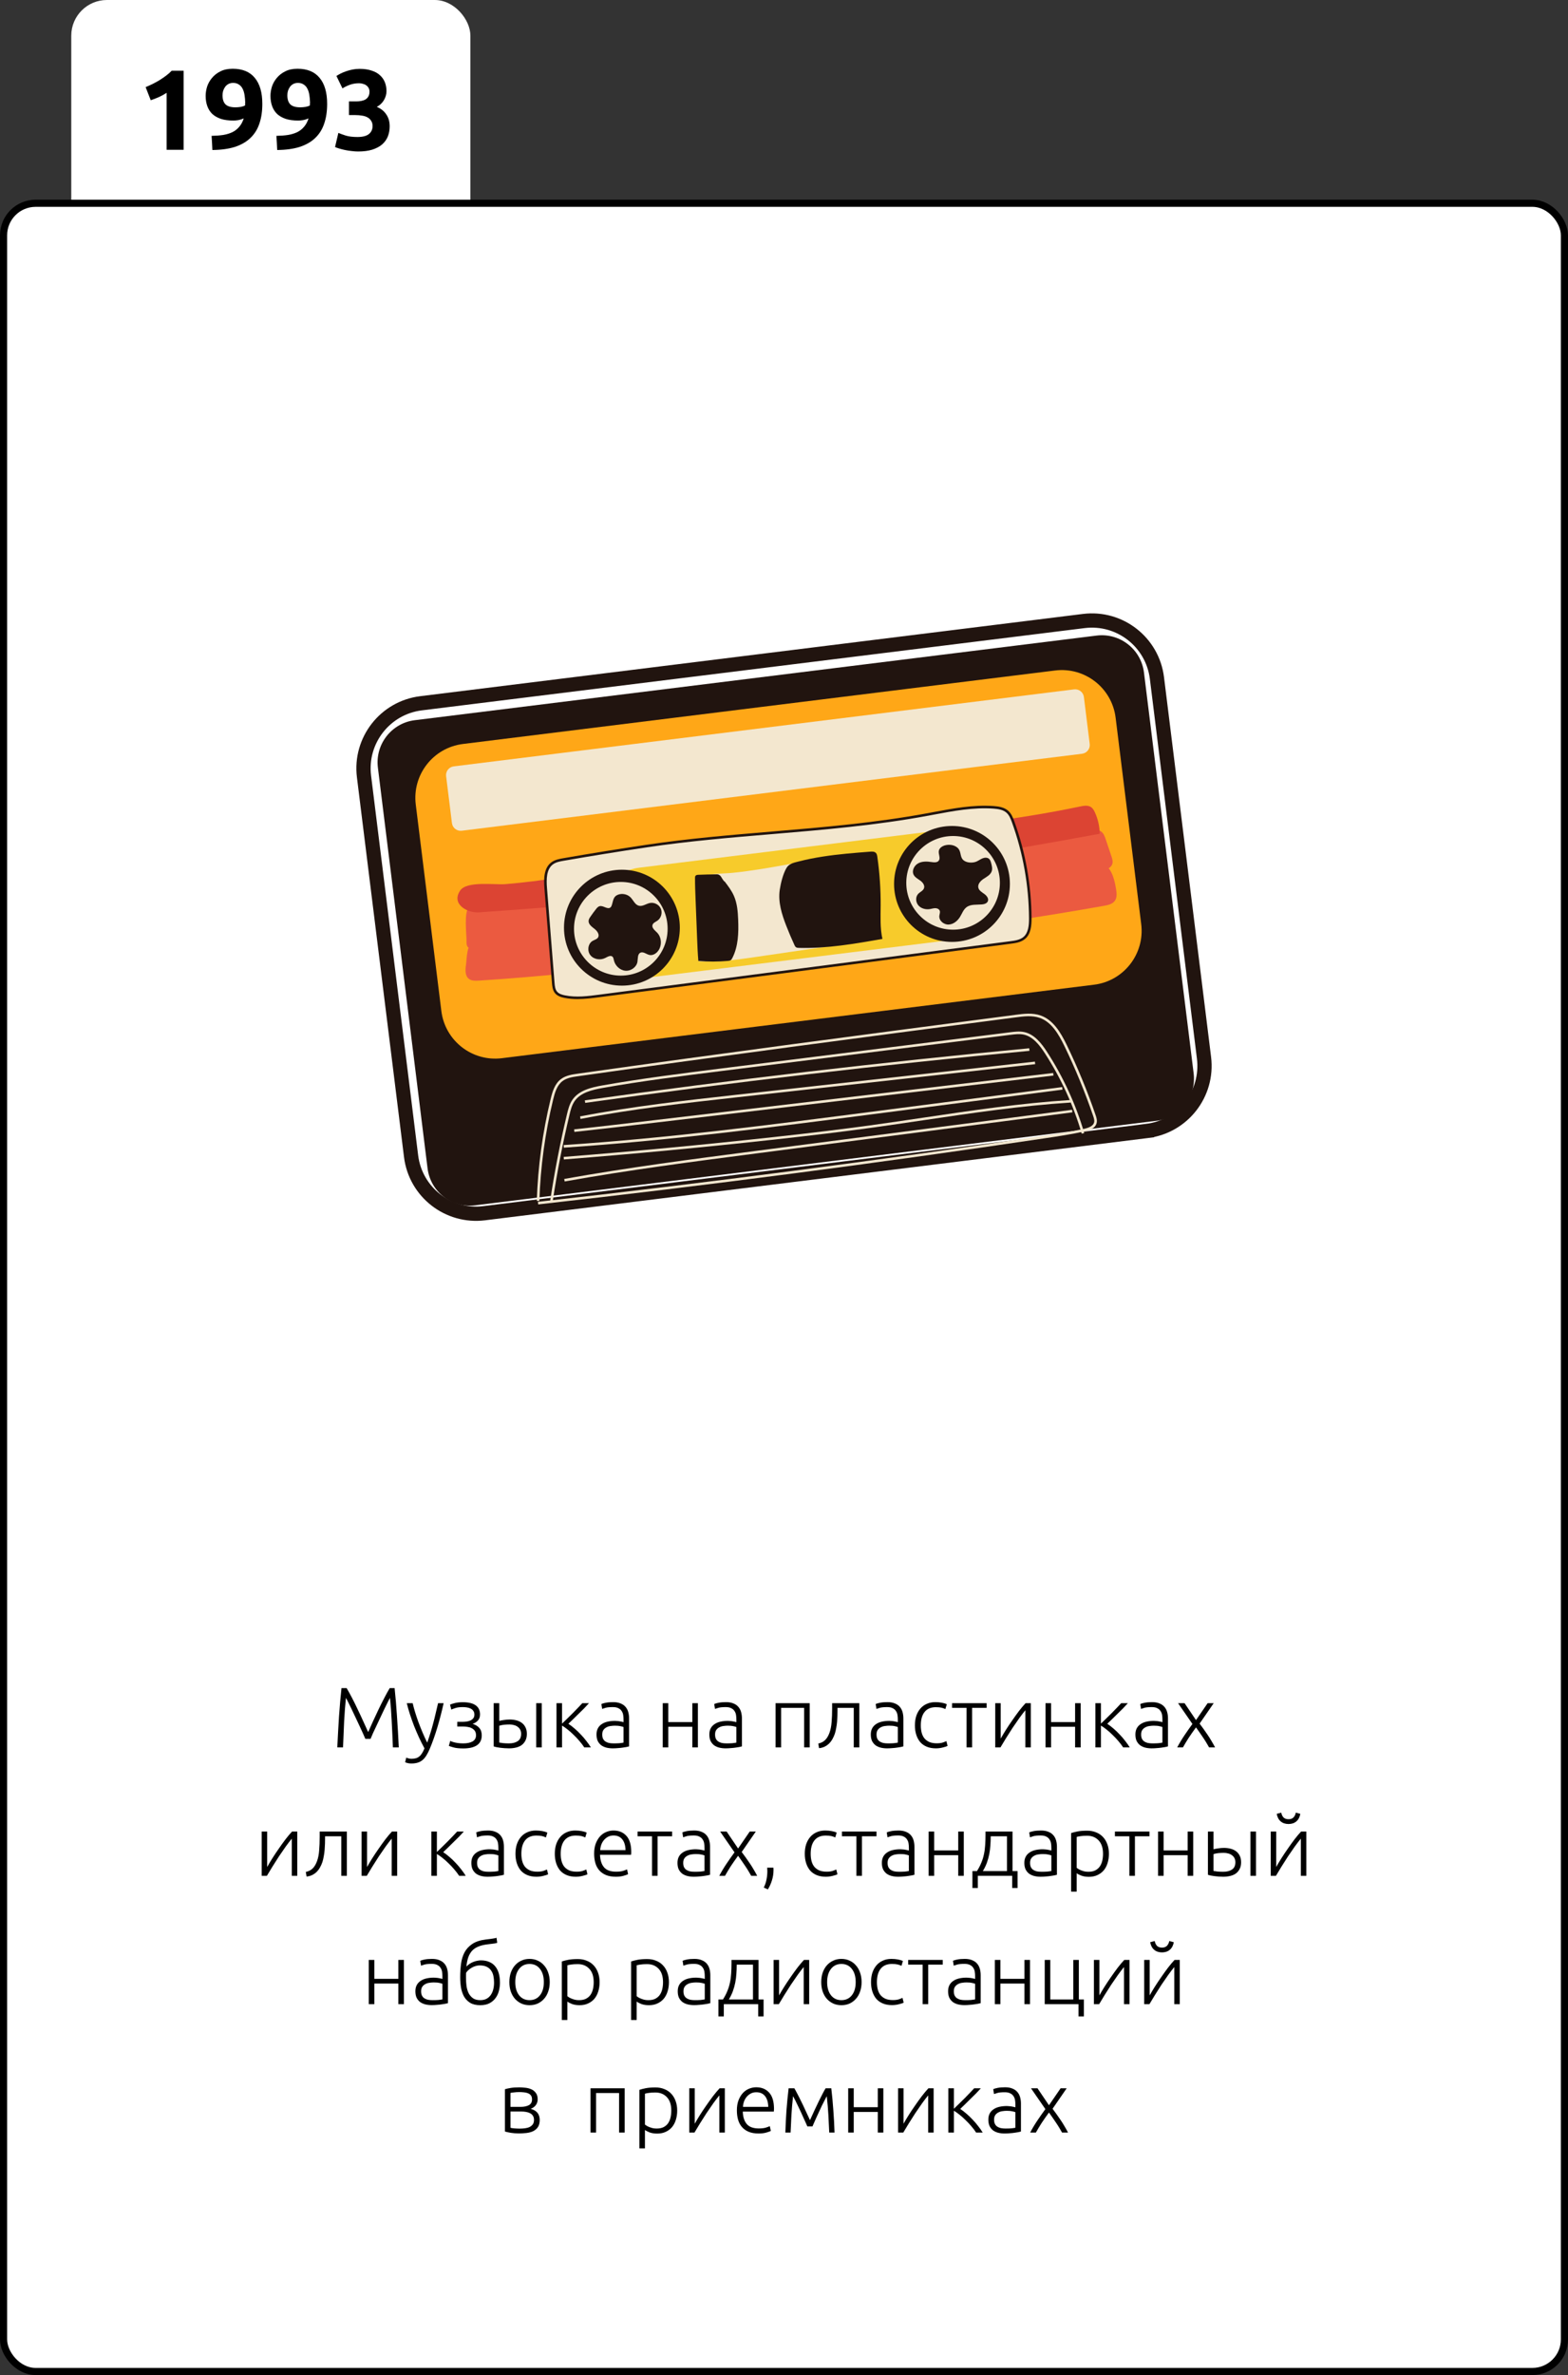
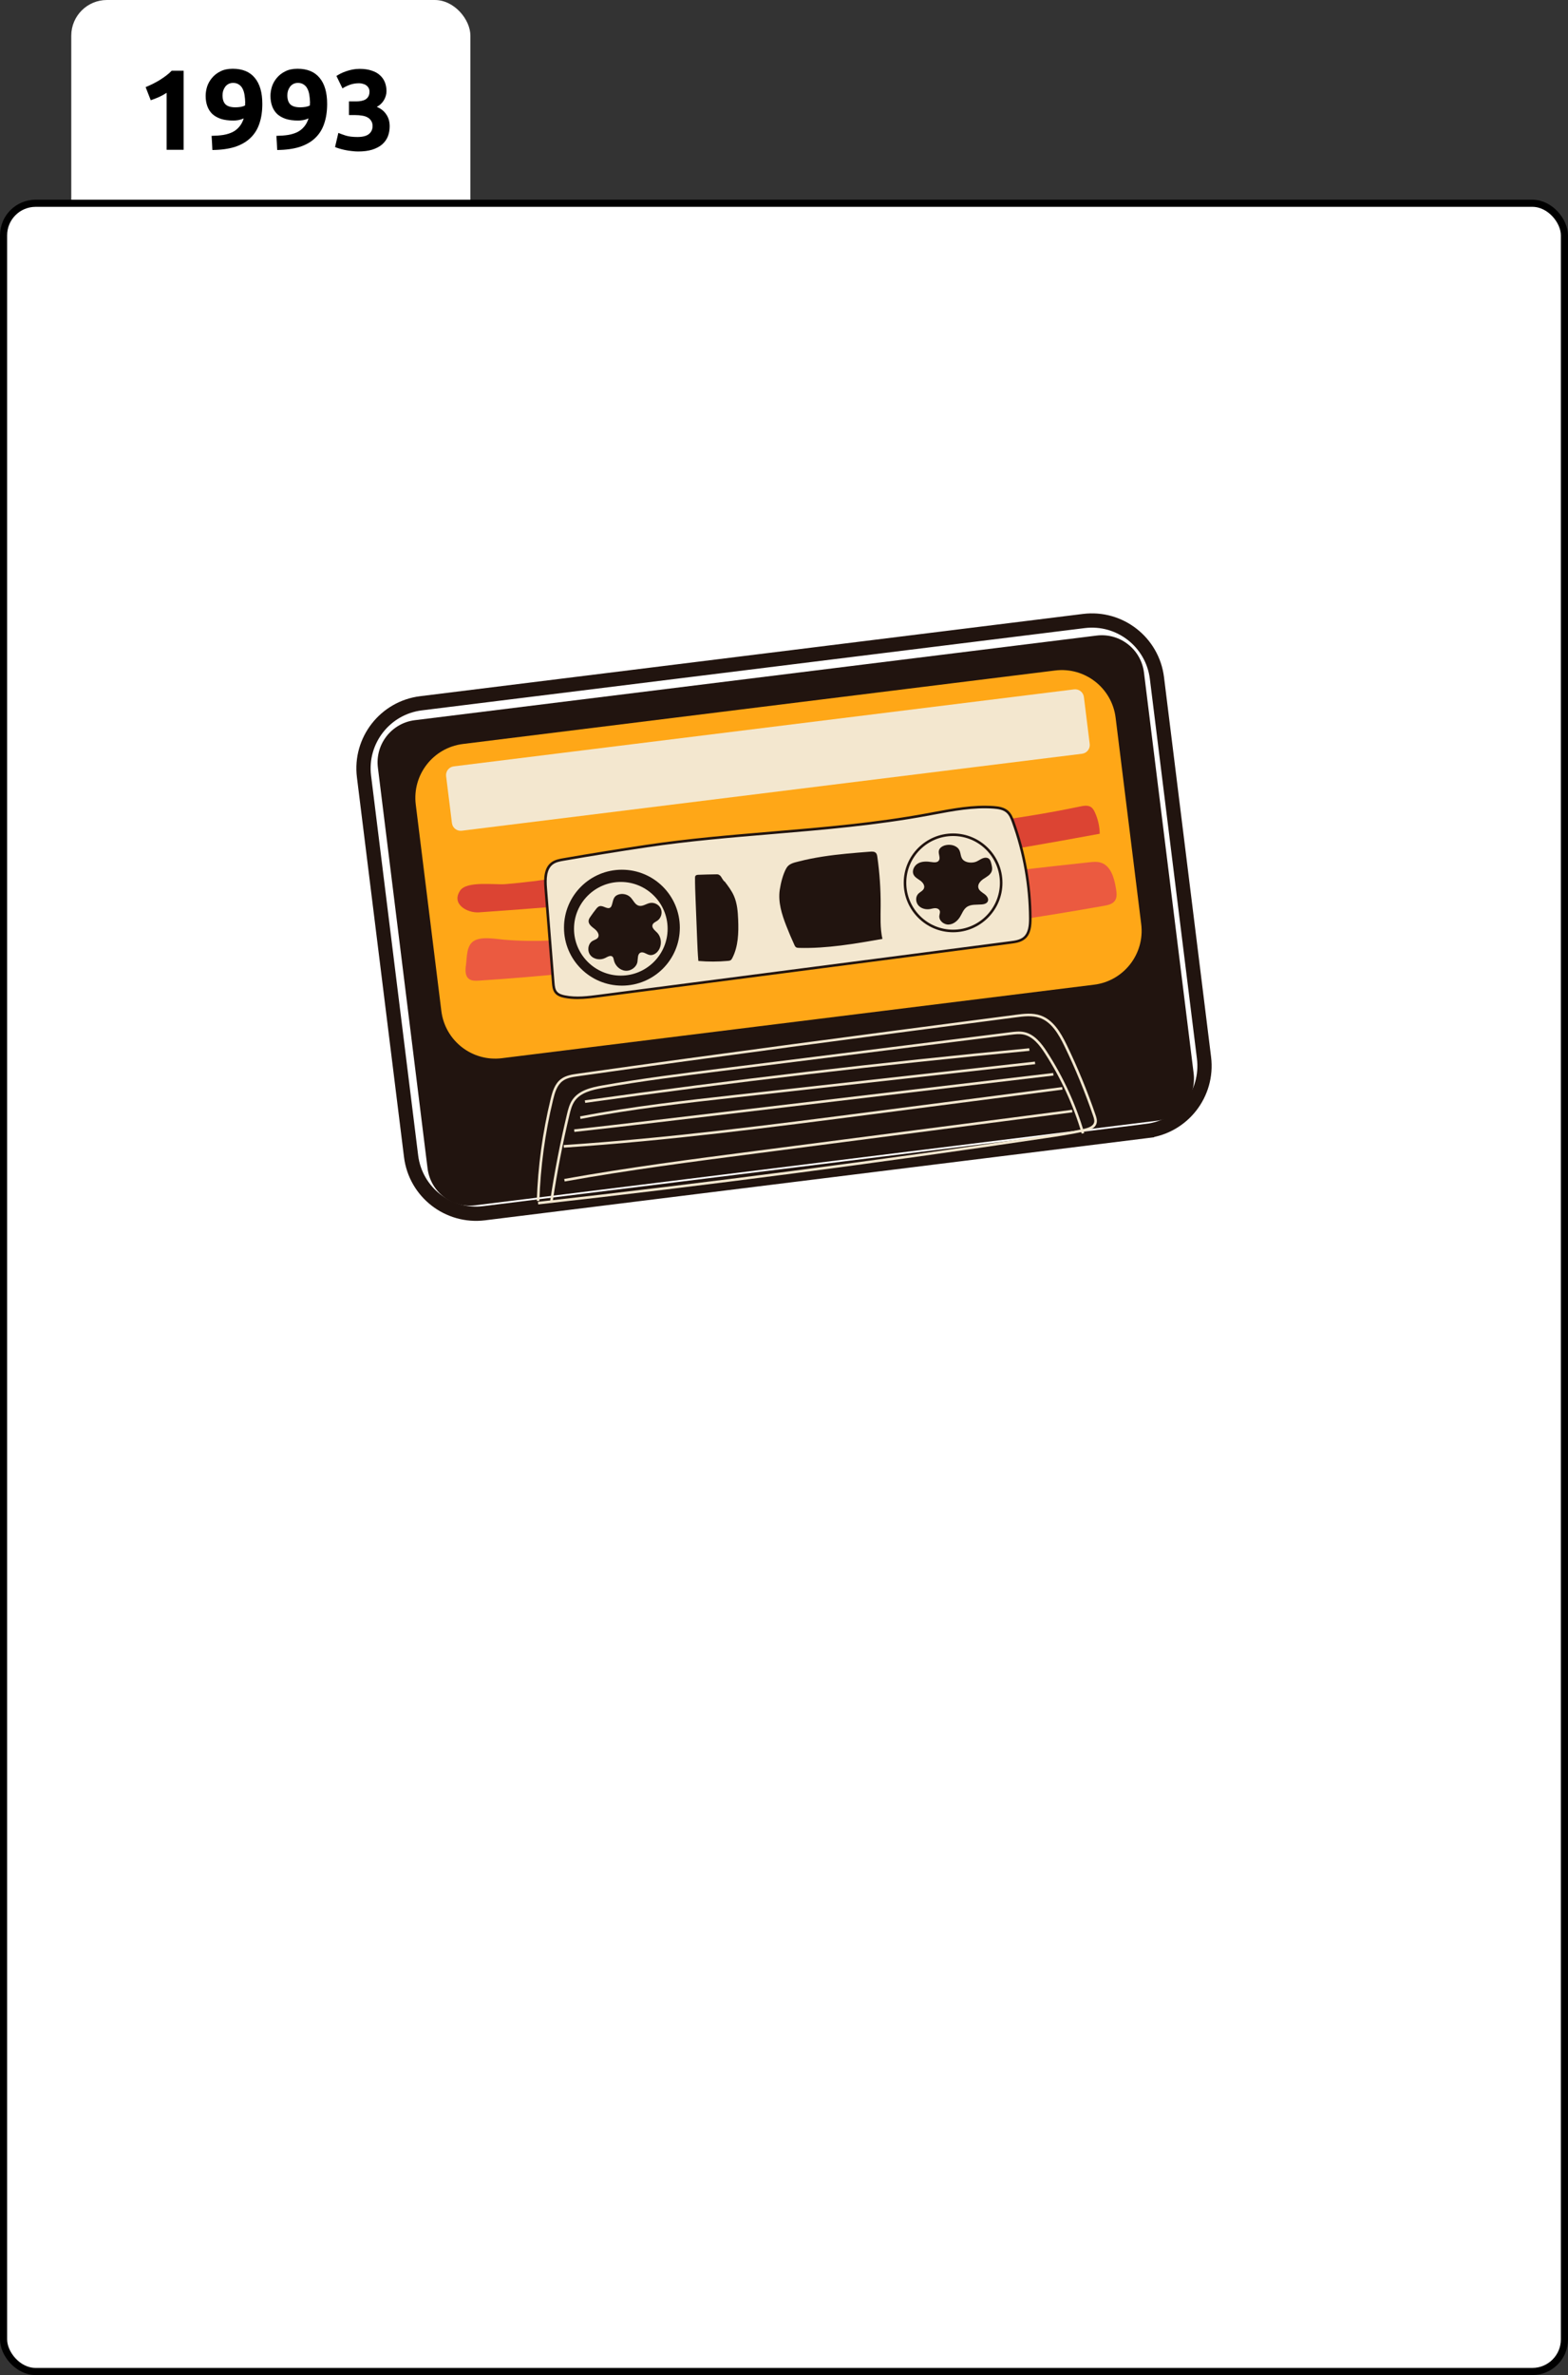
<svg xmlns="http://www.w3.org/2000/svg" width="220" height="333" viewBox="0 0 220 333" fill="none">
  <rect x="0" y="0" width="220" height="333" fill="#333333" stroke="none" />
  <rect x="10" width="56" height="41" rx="5" fill="white" />
  <path d="M20.433 12.216C20.742 12.088 21.062 11.944 21.392 11.784C21.734 11.613 22.064 11.432 22.384 11.24C22.704 11.037 23.009 10.829 23.297 10.616C23.595 10.392 23.862 10.157 24.096 9.912H25.761V21H23.377V13.016C23.056 13.229 22.699 13.427 22.305 13.608C21.91 13.779 21.526 13.928 21.152 14.056L20.433 12.216ZM33.03 15.048C33.276 15.048 33.532 15.027 33.798 14.984C34.065 14.931 34.262 14.861 34.39 14.776V14.632C34.39 14.589 34.39 14.547 34.39 14.504C34.401 14.461 34.406 14.424 34.406 14.392C34.396 14.008 34.364 13.651 34.31 13.32C34.257 12.979 34.166 12.685 34.038 12.44C33.91 12.184 33.734 11.987 33.51 11.848C33.297 11.699 33.03 11.624 32.71 11.624C32.454 11.624 32.23 11.677 32.038 11.784C31.846 11.891 31.692 12.029 31.574 12.2C31.457 12.371 31.366 12.557 31.302 12.76C31.249 12.963 31.222 13.16 31.222 13.352C31.222 13.928 31.361 14.355 31.638 14.632C31.926 14.909 32.39 15.048 33.03 15.048ZM34.198 16.6C33.974 16.707 33.724 16.787 33.446 16.84C33.18 16.883 32.95 16.904 32.758 16.904C32.065 16.904 31.473 16.824 30.982 16.664C30.492 16.493 30.086 16.259 29.766 15.96C29.457 15.651 29.228 15.283 29.078 14.856C28.929 14.429 28.854 13.96 28.854 13.448C28.854 13.021 28.924 12.584 29.062 12.136C29.212 11.688 29.441 11.283 29.75 10.92C30.06 10.547 30.449 10.243 30.918 10.008C31.398 9.763 31.974 9.64 32.646 9.64C34.022 9.64 35.057 10.067 35.75 10.92C36.454 11.763 36.806 12.979 36.806 14.568C36.806 15.613 36.668 16.536 36.39 17.336C36.124 18.136 35.702 18.808 35.126 19.352C34.561 19.896 33.836 20.312 32.95 20.6C32.065 20.877 31.014 21.021 29.798 21.032C29.788 20.691 29.772 20.36 29.75 20.04C29.729 19.72 29.708 19.389 29.686 19.048C30.294 19.037 30.844 18.995 31.334 18.92C31.825 18.835 32.257 18.701 32.63 18.52C33.004 18.328 33.318 18.077 33.574 17.768C33.841 17.459 34.049 17.069 34.198 16.6ZM42.124 15.048C42.369 15.048 42.625 15.027 42.892 14.984C43.159 14.931 43.356 14.861 43.484 14.776V14.632C43.484 14.589 43.484 14.547 43.484 14.504C43.495 14.461 43.5 14.424 43.5 14.392C43.489 14.008 43.457 13.651 43.404 13.32C43.351 12.979 43.26 12.685 43.132 12.44C43.004 12.184 42.828 11.987 42.604 11.848C42.391 11.699 42.124 11.624 41.804 11.624C41.548 11.624 41.324 11.677 41.132 11.784C40.94 11.891 40.785 12.029 40.668 12.2C40.551 12.371 40.46 12.557 40.396 12.76C40.343 12.963 40.316 13.16 40.316 13.352C40.316 13.928 40.455 14.355 40.732 14.632C41.02 14.909 41.484 15.048 42.124 15.048ZM43.292 16.6C43.068 16.707 42.817 16.787 42.54 16.84C42.273 16.883 42.044 16.904 41.852 16.904C41.159 16.904 40.567 16.824 40.076 16.664C39.585 16.493 39.18 16.259 38.86 15.96C38.551 15.651 38.321 15.283 38.172 14.856C38.023 14.429 37.948 13.96 37.948 13.448C37.948 13.021 38.017 12.584 38.156 12.136C38.305 11.688 38.535 11.283 38.844 10.92C39.153 10.547 39.543 10.243 40.012 10.008C40.492 9.763 41.068 9.64 41.74 9.64C43.116 9.64 44.151 10.067 44.844 10.92C45.548 11.763 45.9 12.979 45.9 14.568C45.9 15.613 45.761 16.536 45.484 17.336C45.217 18.136 44.796 18.808 44.22 19.352C43.655 19.896 42.929 20.312 42.044 20.6C41.159 20.877 40.108 21.021 38.892 21.032C38.881 20.691 38.865 20.36 38.844 20.04C38.823 19.72 38.801 19.389 38.78 19.048C39.388 19.037 39.937 18.995 40.428 18.92C40.919 18.835 41.351 18.701 41.724 18.52C42.097 18.328 42.412 18.077 42.668 17.768C42.935 17.459 43.143 17.069 43.292 16.6ZM50.242 21.24C49.954 21.24 49.65 21.219 49.33 21.176C49.01 21.144 48.7 21.096 48.402 21.032C48.103 20.968 47.831 20.899 47.586 20.824C47.34 20.749 47.148 20.68 47.01 20.616L47.474 18.632C47.751 18.749 48.103 18.877 48.53 19.016C48.967 19.144 49.506 19.208 50.146 19.208C50.882 19.208 51.42 19.069 51.762 18.792C52.103 18.515 52.274 18.141 52.274 17.672C52.274 17.384 52.21 17.144 52.082 16.952C51.964 16.749 51.799 16.589 51.586 16.472C51.372 16.344 51.116 16.259 50.818 16.216C50.53 16.163 50.22 16.136 49.89 16.136H48.962V14.216H50.018C50.252 14.216 50.476 14.195 50.69 14.152C50.914 14.109 51.111 14.04 51.282 13.944C51.452 13.837 51.586 13.699 51.682 13.528C51.788 13.347 51.842 13.123 51.842 12.856C51.842 12.653 51.799 12.477 51.714 12.328C51.628 12.179 51.516 12.056 51.378 11.96C51.25 11.864 51.095 11.795 50.914 11.752C50.743 11.699 50.567 11.672 50.386 11.672C49.927 11.672 49.5 11.741 49.106 11.88C48.722 12.019 48.37 12.189 48.05 12.392L47.202 10.648C47.372 10.541 47.57 10.429 47.794 10.312C48.028 10.195 48.284 10.088 48.562 9.992C48.839 9.896 49.132 9.816 49.442 9.752C49.762 9.688 50.098 9.656 50.45 9.656C51.1 9.656 51.66 9.736 52.13 9.896C52.61 10.045 53.004 10.264 53.314 10.552C53.623 10.829 53.852 11.16 54.002 11.544C54.151 11.917 54.226 12.328 54.226 12.776C54.226 13.213 54.103 13.64 53.858 14.056C53.612 14.461 53.282 14.771 52.866 14.984C53.442 15.219 53.884 15.571 54.194 16.04C54.514 16.499 54.674 17.053 54.674 17.704C54.674 18.216 54.588 18.691 54.418 19.128C54.247 19.555 53.98 19.928 53.618 20.248C53.255 20.557 52.791 20.803 52.226 20.984C51.671 21.155 51.01 21.24 50.242 21.24Z" fill="black" />
  <rect x="0.5" y="28.5" width="219" height="304" rx="4.5" fill="white" stroke="black" />
-   <path d="M51.261 243.8C51.181 243.6 51.065 243.336 50.913 243.008C50.769 242.68 50.605 242.324 50.421 241.94C50.237 241.548 50.049 241.148 49.857 240.74C49.665 240.324 49.481 239.936 49.305 239.576C49.129 239.216 48.973 238.9 48.837 238.628C48.701 238.356 48.601 238.164 48.537 238.052C48.433 239.052 48.349 240.14 48.285 241.316C48.229 242.484 48.177 243.712 48.129 245H47.325C47.397 243.488 47.477 242.04 47.565 240.656C47.661 239.272 47.777 237.948 47.913 236.684H48.633C48.873 237.084 49.129 237.548 49.401 238.076C49.673 238.596 49.941 239.14 50.205 239.708C50.477 240.268 50.737 240.824 50.985 241.376C51.241 241.92 51.465 242.412 51.657 242.852C51.849 242.412 52.069 241.92 52.317 241.376C52.573 240.824 52.833 240.268 53.097 239.708C53.369 239.14 53.641 238.596 53.913 238.076C54.185 237.548 54.441 237.084 54.681 236.684H55.365C55.501 237.948 55.613 239.272 55.701 240.656C55.797 242.04 55.881 243.488 55.953 245H55.125C55.077 243.712 55.021 242.484 54.957 241.316C54.901 240.14 54.821 239.052 54.717 238.052C54.653 238.164 54.553 238.356 54.417 238.628C54.281 238.9 54.125 239.216 53.949 239.576C53.773 239.936 53.589 240.324 53.397 240.74C53.205 241.148 53.017 241.548 52.833 241.94C52.649 242.324 52.481 242.68 52.329 243.008C52.185 243.336 52.073 243.6 51.993 243.8H51.261ZM59.556 245.132C59.292 244.644 59.036 244.136 58.788 243.608C58.548 243.08 58.32 242.548 58.104 242.012C57.896 241.468 57.704 240.928 57.528 240.392C57.352 239.848 57.2 239.316 57.072 238.796H57.9C57.988 239.18 58.1 239.596 58.236 240.044C58.372 240.484 58.524 240.94 58.692 241.412C58.868 241.884 59.06 242.368 59.268 242.864C59.476 243.36 59.7 243.848 59.94 244.328C60.116 243.832 60.272 243.364 60.408 242.924C60.544 242.484 60.668 242.048 60.78 241.616C60.9 241.176 61.012 240.728 61.116 240.272C61.228 239.816 61.344 239.324 61.464 238.796H62.244C61.988 239.956 61.696 241.084 61.368 242.18C61.04 243.276 60.684 244.28 60.3 245.192C60.148 245.552 59.992 245.86 59.832 246.116C59.672 246.38 59.492 246.596 59.292 246.764C59.1 246.932 58.872 247.056 58.608 247.136C58.352 247.216 58.048 247.256 57.696 247.256C57.496 247.256 57.312 247.232 57.144 247.184C56.984 247.136 56.884 247.1 56.844 247.076L57 246.428C57.032 246.452 57.12 246.484 57.264 246.524C57.416 246.572 57.572 246.596 57.732 246.596C57.956 246.596 58.156 246.572 58.332 246.524C58.516 246.476 58.68 246.392 58.824 246.272C58.968 246.16 59.096 246.012 59.208 245.828C59.328 245.644 59.444 245.412 59.556 245.132ZM64.988 244.436C65.548 244.436 65.988 244.344 66.308 244.16C66.628 243.968 66.788 243.684 66.788 243.308C66.788 243.036 66.728 242.82 66.608 242.66C66.488 242.5 66.336 242.376 66.152 242.288C65.976 242.2 65.784 242.144 65.576 242.12C65.376 242.088 65.192 242.072 65.024 242.072H64.16V241.412H64.964C65.108 241.412 65.272 241.4 65.456 241.376C65.648 241.352 65.824 241.304 65.984 241.232C66.144 241.16 66.28 241.06 66.392 240.932C66.504 240.796 66.56 240.62 66.56 240.404C66.56 240.196 66.512 240.024 66.416 239.888C66.328 239.752 66.208 239.644 66.056 239.564C65.904 239.484 65.728 239.428 65.528 239.396C65.336 239.364 65.14 239.348 64.94 239.348C64.484 239.348 64.124 239.396 63.86 239.492C63.596 239.58 63.416 239.648 63.32 239.696L63.14 239C63.252 238.944 63.464 238.876 63.776 238.796C64.088 238.708 64.476 238.664 64.94 238.664C65.732 238.664 66.332 238.808 66.74 239.096C67.148 239.384 67.352 239.812 67.352 240.38C67.352 240.732 67.248 241.02 67.04 241.244C66.832 241.46 66.588 241.612 66.308 241.7C66.7 241.812 67.012 242 67.244 242.264C67.476 242.528 67.592 242.876 67.592 243.308C67.592 243.924 67.372 244.384 66.932 244.688C66.492 244.992 65.848 245.144 65 245.144C64.432 245.144 63.976 245.096 63.632 245C63.288 244.904 63.068 244.832 62.972 244.784L63.176 244.076C63.2 244.092 63.252 244.12 63.332 244.16C63.42 244.192 63.54 244.232 63.692 244.28C63.844 244.32 64.028 244.356 64.244 244.388C64.46 244.42 64.708 244.436 64.988 244.436ZM69.266 238.796H70.046V241.28C70.19 241.24 70.402 241.2 70.682 241.16C70.962 241.112 71.242 241.088 71.522 241.088C71.834 241.088 72.134 241.124 72.422 241.196C72.718 241.268 72.974 241.384 73.19 241.544C73.414 241.704 73.59 241.912 73.718 242.168C73.854 242.424 73.922 242.736 73.922 243.104C73.922 243.472 73.854 243.784 73.718 244.04C73.59 244.296 73.414 244.508 73.19 244.676C72.966 244.836 72.698 244.952 72.386 245.024C72.082 245.096 71.758 245.132 71.414 245.132C71.206 245.132 70.994 245.124 70.778 245.108C70.57 245.092 70.37 245.072 70.178 245.048C69.994 245.024 69.822 244.996 69.662 244.964C69.502 244.932 69.37 244.896 69.266 244.856V238.796ZM71.414 244.436C71.918 244.436 72.326 244.332 72.638 244.124C72.958 243.916 73.118 243.576 73.118 243.104C73.118 242.88 73.074 242.684 72.986 242.516C72.898 242.348 72.778 242.212 72.626 242.108C72.482 241.996 72.31 241.916 72.11 241.868C71.918 241.812 71.714 241.784 71.498 241.784C71.25 241.784 70.998 241.796 70.742 241.82C70.486 241.844 70.254 241.892 70.046 241.964V244.316C70.15 244.34 70.33 244.368 70.586 244.4C70.842 244.424 71.118 244.436 71.414 244.436ZM76.01 245H75.23V238.796H76.01V245ZM78.079 245V238.796H78.859V241.664C79.083 241.448 79.331 241.208 79.603 240.944C79.883 240.672 80.155 240.404 80.419 240.14C80.683 239.868 80.927 239.616 81.151 239.384C81.383 239.144 81.567 238.948 81.703 238.796H82.639C82.455 239.004 82.235 239.24 81.979 239.504C81.723 239.76 81.459 240.02 81.187 240.284C80.923 240.548 80.663 240.804 80.407 241.052C80.159 241.3 79.939 241.512 79.747 241.688C80.019 241.864 80.307 242.084 80.611 242.348C80.915 242.604 81.207 242.884 81.487 243.188C81.775 243.484 82.039 243.792 82.279 244.112C82.527 244.424 82.735 244.72 82.903 245H81.979C81.787 244.704 81.559 244.404 81.295 244.1C81.039 243.796 80.767 243.508 80.479 243.236C80.199 242.956 79.915 242.704 79.627 242.48C79.347 242.256 79.091 242.076 78.859 241.94V245H78.079ZM86.105 244.436C86.409 244.436 86.673 244.428 86.897 244.412C87.129 244.388 87.325 244.36 87.485 244.328V242.144C87.397 242.104 87.257 242.064 87.065 242.024C86.873 241.976 86.609 241.952 86.273 241.952C86.081 241.952 85.881 241.968 85.673 242C85.465 242.024 85.273 242.084 85.097 242.18C84.921 242.268 84.777 242.392 84.665 242.552C84.553 242.712 84.497 242.924 84.497 243.188C84.497 243.42 84.533 243.616 84.605 243.776C84.685 243.936 84.793 244.064 84.929 244.16C85.073 244.256 85.241 244.328 85.433 244.376C85.633 244.416 85.857 244.436 86.105 244.436ZM86.033 238.652C86.441 238.652 86.785 238.712 87.065 238.832C87.353 238.944 87.585 239.104 87.761 239.312C87.937 239.512 88.065 239.752 88.145 240.032C88.225 240.312 88.265 240.616 88.265 240.944V244.856C88.185 244.88 88.069 244.908 87.917 244.94C87.765 244.964 87.589 244.992 87.389 245.024C87.189 245.056 86.965 245.08 86.717 245.096C86.477 245.12 86.229 245.132 85.973 245.132C85.645 245.132 85.341 245.096 85.061 245.024C84.789 244.952 84.549 244.84 84.341 244.688C84.141 244.528 83.981 244.328 83.861 244.088C83.749 243.84 83.693 243.54 83.693 243.188C83.693 242.852 83.757 242.564 83.885 242.324C84.013 242.084 84.193 241.888 84.425 241.736C84.657 241.576 84.933 241.46 85.253 241.388C85.573 241.316 85.921 241.28 86.297 241.28C86.409 241.28 86.525 241.288 86.645 241.304C86.773 241.312 86.893 241.328 87.005 241.352C87.125 241.368 87.225 241.388 87.305 241.412C87.393 241.428 87.453 241.444 87.485 241.46V241.076C87.485 240.86 87.469 240.652 87.437 240.452C87.405 240.244 87.333 240.06 87.221 239.9C87.117 239.732 86.965 239.6 86.765 239.504C86.573 239.4 86.317 239.348 85.997 239.348C85.541 239.348 85.201 239.38 84.977 239.444C84.753 239.508 84.589 239.56 84.485 239.6L84.377 238.916C84.513 238.852 84.721 238.792 85.001 238.736C85.289 238.68 85.633 238.652 86.033 238.652ZM97.917 245H97.137V242.108H93.765V245H92.985V238.796H93.765V241.448H97.137V238.796H97.917V245ZM101.937 244.436C102.241 244.436 102.505 244.428 102.729 244.412C102.961 244.388 103.157 244.36 103.317 244.328V242.144C103.229 242.104 103.089 242.064 102.897 242.024C102.705 241.976 102.441 241.952 102.105 241.952C101.913 241.952 101.713 241.968 101.505 242C101.297 242.024 101.105 242.084 100.929 242.18C100.753 242.268 100.609 242.392 100.497 242.552C100.385 242.712 100.329 242.924 100.329 243.188C100.329 243.42 100.365 243.616 100.437 243.776C100.517 243.936 100.625 244.064 100.761 244.16C100.905 244.256 101.073 244.328 101.265 244.376C101.465 244.416 101.689 244.436 101.937 244.436ZM101.865 238.652C102.273 238.652 102.617 238.712 102.897 238.832C103.185 238.944 103.417 239.104 103.593 239.312C103.769 239.512 103.897 239.752 103.977 240.032C104.057 240.312 104.097 240.616 104.097 240.944V244.856C104.017 244.88 103.901 244.908 103.749 244.94C103.597 244.964 103.421 244.992 103.221 245.024C103.021 245.056 102.797 245.08 102.549 245.096C102.309 245.12 102.061 245.132 101.805 245.132C101.477 245.132 101.173 245.096 100.893 245.024C100.621 244.952 100.381 244.84 100.173 244.688C99.973 244.528 99.813 244.328 99.693 244.088C99.581 243.84 99.525 243.54 99.525 243.188C99.525 242.852 99.589 242.564 99.717 242.324C99.845 242.084 100.025 241.888 100.257 241.736C100.489 241.576 100.765 241.46 101.085 241.388C101.405 241.316 101.753 241.28 102.129 241.28C102.241 241.28 102.357 241.288 102.477 241.304C102.605 241.312 102.725 241.328 102.837 241.352C102.957 241.368 103.057 241.388 103.137 241.412C103.225 241.428 103.285 241.444 103.317 241.46V241.076C103.317 240.86 103.301 240.652 103.269 240.452C103.237 240.244 103.165 240.06 103.053 239.9C102.949 239.732 102.797 239.6 102.597 239.504C102.405 239.4 102.149 239.348 101.829 239.348C101.373 239.348 101.033 239.38 100.809 239.444C100.585 239.508 100.421 239.56 100.317 239.6L100.209 238.916C100.345 238.852 100.553 238.792 100.833 238.736C101.121 238.68 101.465 238.652 101.865 238.652ZM113.605 245H112.825V239.456H109.597V245H108.817V238.796H113.605V245ZM117.509 239.456V239.708C117.509 239.948 117.505 240.212 117.497 240.5C117.489 240.78 117.473 241.068 117.449 241.364C117.425 241.66 117.385 241.956 117.329 242.252C117.281 242.54 117.217 242.812 117.137 243.068C117.049 243.332 116.937 243.584 116.801 243.824C116.673 244.056 116.517 244.264 116.333 244.448C116.157 244.624 115.949 244.772 115.709 244.892C115.477 245.004 115.213 245.076 114.917 245.108L114.809 244.46C115.209 244.372 115.529 244.208 115.769 243.968C116.017 243.728 116.221 243.388 116.381 242.948C116.541 242.508 116.641 242.004 116.681 241.436C116.729 240.86 116.753 240.232 116.753 239.552V238.796H120.569V245H119.789V239.456H117.509ZM124.59 244.436C124.894 244.436 125.158 244.428 125.382 244.412C125.614 244.388 125.81 244.36 125.97 244.328V242.144C125.882 242.104 125.742 242.064 125.55 242.024C125.358 241.976 125.094 241.952 124.758 241.952C124.566 241.952 124.366 241.968 124.158 242C123.95 242.024 123.758 242.084 123.582 242.18C123.406 242.268 123.262 242.392 123.15 242.552C123.038 242.712 122.982 242.924 122.982 243.188C122.982 243.42 123.018 243.616 123.09 243.776C123.17 243.936 123.278 244.064 123.414 244.16C123.558 244.256 123.726 244.328 123.918 244.376C124.118 244.416 124.342 244.436 124.59 244.436ZM124.518 238.652C124.926 238.652 125.27 238.712 125.55 238.832C125.838 238.944 126.07 239.104 126.246 239.312C126.422 239.512 126.55 239.752 126.63 240.032C126.71 240.312 126.75 240.616 126.75 240.944V244.856C126.67 244.88 126.554 244.908 126.402 244.94C126.25 244.964 126.074 244.992 125.874 245.024C125.674 245.056 125.45 245.08 125.202 245.096C124.962 245.12 124.714 245.132 124.458 245.132C124.13 245.132 123.826 245.096 123.546 245.024C123.274 244.952 123.034 244.84 122.826 244.688C122.626 244.528 122.466 244.328 122.346 244.088C122.234 243.84 122.178 243.54 122.178 243.188C122.178 242.852 122.242 242.564 122.37 242.324C122.498 242.084 122.678 241.888 122.91 241.736C123.142 241.576 123.418 241.46 123.738 241.388C124.058 241.316 124.406 241.28 124.782 241.28C124.894 241.28 125.01 241.288 125.13 241.304C125.258 241.312 125.378 241.328 125.49 241.352C125.61 241.368 125.71 241.388 125.79 241.412C125.878 241.428 125.938 241.444 125.97 241.46V241.076C125.97 240.86 125.954 240.652 125.922 240.452C125.89 240.244 125.818 240.06 125.706 239.9C125.602 239.732 125.45 239.6 125.25 239.504C125.058 239.4 124.802 239.348 124.482 239.348C124.026 239.348 123.686 239.38 123.462 239.444C123.238 239.508 123.074 239.56 122.97 239.6L122.862 238.916C122.998 238.852 123.206 238.792 123.486 238.736C123.774 238.68 124.118 238.652 124.518 238.652ZM131.307 245.132C130.827 245.132 130.403 245.056 130.035 244.904C129.667 244.752 129.359 244.536 129.111 244.256C128.871 243.968 128.687 243.628 128.559 243.236C128.431 242.836 128.367 242.396 128.367 241.916C128.367 241.428 128.431 240.984 128.559 240.584C128.695 240.184 128.887 239.84 129.135 239.552C129.383 239.264 129.683 239.044 130.035 238.892C130.387 238.732 130.783 238.652 131.223 238.652C131.559 238.652 131.871 238.68 132.159 238.736C132.455 238.792 132.683 238.864 132.843 238.952L132.639 239.624C132.479 239.544 132.299 239.48 132.099 239.432C131.899 239.384 131.631 239.36 131.295 239.36C130.607 239.36 130.083 239.584 129.723 240.032C129.371 240.472 129.195 241.1 129.195 241.916C129.195 242.284 129.235 242.624 129.315 242.936C129.395 243.24 129.523 243.504 129.699 243.728C129.883 243.944 130.115 244.116 130.395 244.244C130.683 244.364 131.031 244.424 131.439 244.424C131.775 244.424 132.055 244.388 132.279 244.316C132.511 244.236 132.679 244.168 132.783 244.112L132.951 244.784C132.807 244.864 132.579 244.94 132.267 245.012C131.963 245.092 131.643 245.132 131.307 245.132ZM138.43 238.796V239.456H136.39V245H135.61V239.456H133.582V238.796H138.43ZM143.861 239.792C143.621 240.08 143.341 240.444 143.021 240.884C142.709 241.324 142.389 241.788 142.061 242.276C141.741 242.764 141.433 243.248 141.137 243.728C140.841 244.208 140.585 244.632 140.369 245H139.637V238.796H140.405V243.764C140.597 243.42 140.833 243.024 141.113 242.576C141.401 242.12 141.705 241.664 142.025 241.208C142.345 240.744 142.665 240.3 142.985 239.876C143.313 239.452 143.617 239.092 143.897 238.796H144.629V245H143.861V239.792ZM151.624 245H150.844V242.108H147.472V245H146.692V238.796H147.472V241.448H150.844V238.796H151.624V245ZM153.688 245V238.796H154.468V241.664C154.692 241.448 154.94 241.208 155.212 240.944C155.492 240.672 155.764 240.404 156.028 240.14C156.292 239.868 156.536 239.616 156.76 239.384C156.992 239.144 157.176 238.948 157.312 238.796H158.248C158.064 239.004 157.844 239.24 157.588 239.504C157.332 239.76 157.068 240.02 156.796 240.284C156.532 240.548 156.272 240.804 156.016 241.052C155.768 241.3 155.548 241.512 155.356 241.688C155.628 241.864 155.916 242.084 156.22 242.348C156.524 242.604 156.816 242.884 157.096 243.188C157.384 243.484 157.648 243.792 157.888 244.112C158.136 244.424 158.344 244.72 158.512 245H157.588C157.396 244.704 157.168 244.404 156.904 244.1C156.648 243.796 156.376 243.508 156.088 243.236C155.808 242.956 155.524 242.704 155.236 242.48C154.956 242.256 154.7 242.076 154.468 241.94V245H153.688ZM161.715 244.436C162.019 244.436 162.283 244.428 162.507 244.412C162.739 244.388 162.935 244.36 163.095 244.328V242.144C163.007 242.104 162.867 242.064 162.675 242.024C162.483 241.976 162.219 241.952 161.883 241.952C161.691 241.952 161.491 241.968 161.283 242C161.075 242.024 160.883 242.084 160.707 242.18C160.531 242.268 160.387 242.392 160.275 242.552C160.163 242.712 160.107 242.924 160.107 243.188C160.107 243.42 160.143 243.616 160.215 243.776C160.295 243.936 160.403 244.064 160.539 244.16C160.683 244.256 160.851 244.328 161.043 244.376C161.243 244.416 161.467 244.436 161.715 244.436ZM161.643 238.652C162.051 238.652 162.395 238.712 162.675 238.832C162.963 238.944 163.195 239.104 163.371 239.312C163.547 239.512 163.675 239.752 163.755 240.032C163.835 240.312 163.875 240.616 163.875 240.944V244.856C163.795 244.88 163.679 244.908 163.527 244.94C163.375 244.964 163.199 244.992 162.999 245.024C162.799 245.056 162.575 245.08 162.327 245.096C162.087 245.12 161.839 245.132 161.583 245.132C161.255 245.132 160.951 245.096 160.671 245.024C160.399 244.952 160.159 244.84 159.951 244.688C159.751 244.528 159.591 244.328 159.471 244.088C159.359 243.84 159.303 243.54 159.303 243.188C159.303 242.852 159.367 242.564 159.495 242.324C159.623 242.084 159.803 241.888 160.035 241.736C160.267 241.576 160.543 241.46 160.863 241.388C161.183 241.316 161.531 241.28 161.907 241.28C162.019 241.28 162.135 241.288 162.255 241.304C162.383 241.312 162.503 241.328 162.615 241.352C162.735 241.368 162.835 241.388 162.915 241.412C163.003 241.428 163.063 241.444 163.095 241.46V241.076C163.095 240.86 163.079 240.652 163.047 240.452C163.015 240.244 162.943 240.06 162.831 239.9C162.727 239.732 162.575 239.6 162.375 239.504C162.183 239.4 161.927 239.348 161.607 239.348C161.151 239.348 160.811 239.38 160.587 239.444C160.363 239.508 160.199 239.56 160.095 239.6L159.987 238.916C160.123 238.852 160.331 238.792 160.611 238.736C160.899 238.68 161.243 238.652 161.643 238.652ZM167.808 242.192C167.632 242.424 167.456 242.668 167.28 242.924C167.104 243.18 166.932 243.432 166.764 243.68C166.604 243.928 166.456 244.168 166.32 244.4C166.184 244.624 166.068 244.824 165.972 245H165.168C165.496 244.384 165.84 243.812 166.2 243.284C166.56 242.748 166.928 242.224 167.304 241.712L165.288 238.796H166.2L167.808 241.172L169.44 238.796H170.292L168.312 241.664C168.48 241.888 168.66 242.132 168.852 242.396C169.044 242.66 169.236 242.936 169.428 243.224C169.62 243.504 169.804 243.796 169.98 244.1C170.164 244.404 170.332 244.704 170.484 245H169.644C169.548 244.824 169.432 244.624 169.296 244.4C169.16 244.168 169.008 243.928 168.84 243.68C168.68 243.432 168.508 243.18 168.324 242.924C168.148 242.668 167.976 242.424 167.808 242.192ZM40.941 257.792C40.702 258.08 40.422 258.444 40.102 258.884C39.789 259.324 39.469 259.788 39.142 260.276C38.822 260.764 38.514 261.248 38.218 261.728C37.922 262.208 37.666 262.632 37.45 263H36.718V256.796H37.486V261.764C37.678 261.42 37.913 261.024 38.194 260.576C38.481 260.12 38.785 259.664 39.105 259.208C39.425 258.744 39.745 258.3 40.066 257.876C40.394 257.452 40.697 257.092 40.977 256.796H41.709V263H40.941V257.792ZM45.608 257.456V257.708C45.608 257.948 45.604 258.212 45.596 258.5C45.588 258.78 45.572 259.068 45.548 259.364C45.524 259.66 45.484 259.956 45.428 260.252C45.38 260.54 45.316 260.812 45.236 261.068C45.148 261.332 45.036 261.584 44.9 261.824C44.772 262.056 44.616 262.264 44.432 262.448C44.256 262.624 44.048 262.772 43.808 262.892C43.576 263.004 43.312 263.076 43.016 263.108L42.908 262.46C43.308 262.372 43.628 262.208 43.868 261.968C44.116 261.728 44.32 261.388 44.48 260.948C44.64 260.508 44.74 260.004 44.78 259.436C44.828 258.86 44.852 258.232 44.852 257.552V256.796H48.668V263H47.888V257.456H45.608ZM54.957 257.792C54.717 258.08 54.437 258.444 54.117 258.884C53.805 259.324 53.485 259.788 53.157 260.276C52.837 260.764 52.529 261.248 52.233 261.728C51.937 262.208 51.681 262.632 51.465 263H50.733V256.796H51.501V261.764C51.693 261.42 51.929 261.024 52.209 260.576C52.497 260.12 52.801 259.664 53.121 259.208C53.441 258.744 53.761 258.3 54.081 257.876C54.409 257.452 54.713 257.092 54.993 256.796H55.725V263H54.957V257.792ZM60.518 263V256.796H61.298V259.664C61.522 259.448 61.77 259.208 62.042 258.944C62.322 258.672 62.594 258.404 62.858 258.14C63.122 257.868 63.366 257.616 63.59 257.384C63.822 257.144 64.006 256.948 64.142 256.796H65.078C64.894 257.004 64.674 257.24 64.418 257.504C64.162 257.76 63.898 258.02 63.626 258.284C63.362 258.548 63.102 258.804 62.846 259.052C62.598 259.3 62.378 259.512 62.186 259.688C62.458 259.864 62.746 260.084 63.05 260.348C63.354 260.604 63.646 260.884 63.926 261.188C64.214 261.484 64.478 261.792 64.718 262.112C64.966 262.424 65.174 262.72 65.342 263H64.418C64.226 262.704 63.998 262.404 63.734 262.1C63.478 261.796 63.206 261.508 62.918 261.236C62.638 260.956 62.354 260.704 62.066 260.48C61.786 260.256 61.53 260.076 61.298 259.94V263H60.518ZM68.545 262.436C68.849 262.436 69.113 262.428 69.337 262.412C69.569 262.388 69.765 262.36 69.925 262.328V260.144C69.837 260.104 69.697 260.064 69.505 260.024C69.313 259.976 69.049 259.952 68.713 259.952C68.521 259.952 68.321 259.968 68.113 260C67.905 260.024 67.713 260.084 67.537 260.18C67.361 260.268 67.217 260.392 67.105 260.552C66.993 260.712 66.937 260.924 66.937 261.188C66.937 261.42 66.973 261.616 67.045 261.776C67.125 261.936 67.233 262.064 67.369 262.16C67.513 262.256 67.681 262.328 67.873 262.376C68.073 262.416 68.297 262.436 68.545 262.436ZM68.473 256.652C68.881 256.652 69.225 256.712 69.505 256.832C69.793 256.944 70.025 257.104 70.201 257.312C70.377 257.512 70.505 257.752 70.585 258.032C70.665 258.312 70.705 258.616 70.705 258.944V262.856C70.625 262.88 70.509 262.908 70.357 262.94C70.205 262.964 70.029 262.992 69.829 263.024C69.629 263.056 69.405 263.08 69.157 263.096C68.917 263.12 68.669 263.132 68.413 263.132C68.085 263.132 67.781 263.096 67.501 263.024C67.229 262.952 66.989 262.84 66.781 262.688C66.581 262.528 66.421 262.328 66.301 262.088C66.189 261.84 66.133 261.54 66.133 261.188C66.133 260.852 66.197 260.564 66.325 260.324C66.453 260.084 66.633 259.888 66.865 259.736C67.097 259.576 67.373 259.46 67.693 259.388C68.013 259.316 68.361 259.28 68.737 259.28C68.849 259.28 68.965 259.288 69.085 259.304C69.213 259.312 69.333 259.328 69.445 259.352C69.565 259.368 69.665 259.388 69.745 259.412C69.833 259.428 69.893 259.444 69.925 259.46V259.076C69.925 258.86 69.909 258.652 69.877 258.452C69.845 258.244 69.773 258.06 69.661 257.9C69.557 257.732 69.405 257.6 69.205 257.504C69.013 257.4 68.757 257.348 68.437 257.348C67.981 257.348 67.641 257.38 67.417 257.444C67.193 257.508 67.029 257.56 66.925 257.6L66.817 256.916C66.953 256.852 67.161 256.792 67.441 256.736C67.729 256.68 68.073 256.652 68.473 256.652ZM75.262 263.132C74.782 263.132 74.358 263.056 73.99 262.904C73.622 262.752 73.314 262.536 73.066 262.256C72.826 261.968 72.642 261.628 72.514 261.236C72.386 260.836 72.322 260.396 72.322 259.916C72.322 259.428 72.386 258.984 72.514 258.584C72.65 258.184 72.842 257.84 73.09 257.552C73.338 257.264 73.638 257.044 73.99 256.892C74.342 256.732 74.738 256.652 75.178 256.652C75.514 256.652 75.826 256.68 76.114 256.736C76.41 256.792 76.638 256.864 76.798 256.952L76.594 257.624C76.434 257.544 76.254 257.48 76.054 257.432C75.854 257.384 75.586 257.36 75.25 257.36C74.562 257.36 74.038 257.584 73.678 258.032C73.326 258.472 73.15 259.1 73.15 259.916C73.15 260.284 73.19 260.624 73.27 260.936C73.35 261.24 73.478 261.504 73.654 261.728C73.838 261.944 74.07 262.116 74.35 262.244C74.638 262.364 74.986 262.424 75.394 262.424C75.73 262.424 76.01 262.388 76.234 262.316C76.466 262.236 76.634 262.168 76.738 262.112L76.906 262.784C76.762 262.864 76.534 262.94 76.222 263.012C75.918 263.092 75.598 263.132 75.262 263.132ZM80.782 263.132C80.302 263.132 79.878 263.056 79.51 262.904C79.142 262.752 78.834 262.536 78.586 262.256C78.346 261.968 78.162 261.628 78.034 261.236C77.906 260.836 77.842 260.396 77.842 259.916C77.842 259.428 77.906 258.984 78.034 258.584C78.17 258.184 78.362 257.84 78.61 257.552C78.858 257.264 79.158 257.044 79.51 256.892C79.862 256.732 80.258 256.652 80.698 256.652C81.034 256.652 81.346 256.68 81.634 256.736C81.93 256.792 82.158 256.864 82.318 256.952L82.114 257.624C81.954 257.544 81.774 257.48 81.574 257.432C81.374 257.384 81.106 257.36 80.77 257.36C80.082 257.36 79.558 257.584 79.198 258.032C78.846 258.472 78.67 259.1 78.67 259.916C78.67 260.284 78.71 260.624 78.79 260.936C78.87 261.24 78.998 261.504 79.174 261.728C79.358 261.944 79.59 262.116 79.87 262.244C80.158 262.364 80.506 262.424 80.914 262.424C81.25 262.424 81.53 262.388 81.754 262.316C81.986 262.236 82.154 262.168 82.258 262.112L82.426 262.784C82.282 262.864 82.054 262.94 81.742 263.012C81.438 263.092 81.118 263.132 80.782 263.132ZM83.361 259.892C83.361 259.348 83.437 258.876 83.589 258.476C83.749 258.068 83.953 257.728 84.201 257.456C84.457 257.184 84.745 256.984 85.065 256.856C85.393 256.72 85.729 256.652 86.073 256.652C86.833 256.652 87.437 256.9 87.885 257.396C88.341 257.892 88.569 258.656 88.569 259.688C88.569 259.752 88.565 259.816 88.557 259.88C88.557 259.944 88.553 260.004 88.545 260.06H84.189C84.213 260.82 84.401 261.404 84.753 261.812C85.105 262.22 85.665 262.424 86.433 262.424C86.857 262.424 87.193 262.384 87.441 262.304C87.689 262.224 87.869 262.156 87.981 262.1L88.125 262.772C88.013 262.836 87.801 262.912 87.489 263C87.185 263.088 86.825 263.132 86.409 263.132C85.865 263.132 85.401 263.052 85.017 262.892C84.633 262.732 84.317 262.508 84.069 262.22C83.821 261.932 83.641 261.592 83.529 261.2C83.417 260.8 83.361 260.364 83.361 259.892ZM87.765 259.4C87.749 258.752 87.597 258.248 87.309 257.888C87.021 257.528 86.613 257.348 86.085 257.348C85.805 257.348 85.553 257.404 85.329 257.516C85.113 257.628 84.921 257.78 84.753 257.972C84.593 258.156 84.465 258.372 84.369 258.62C84.281 258.868 84.229 259.128 84.213 259.4H87.765ZM94.303 256.796V257.456H92.263V263H91.483V257.456H89.455V256.796H94.303ZM97.466 262.436C97.77 262.436 98.034 262.428 98.258 262.412C98.49 262.388 98.686 262.36 98.847 262.328V260.144C98.758 260.104 98.618 260.064 98.427 260.024C98.234 259.976 97.971 259.952 97.635 259.952C97.442 259.952 97.243 259.968 97.034 260C96.826 260.024 96.635 260.084 96.459 260.18C96.282 260.268 96.138 260.392 96.026 260.552C95.915 260.712 95.859 260.924 95.859 261.188C95.859 261.42 95.894 261.616 95.966 261.776C96.046 261.936 96.154 262.064 96.29 262.16C96.434 262.256 96.603 262.328 96.794 262.376C96.995 262.416 97.219 262.436 97.466 262.436ZM97.394 256.652C97.802 256.652 98.147 256.712 98.427 256.832C98.715 256.944 98.947 257.104 99.123 257.312C99.299 257.512 99.427 257.752 99.507 258.032C99.587 258.312 99.626 258.616 99.626 258.944V262.856C99.546 262.88 99.43 262.908 99.278 262.94C99.126 262.964 98.951 262.992 98.751 263.024C98.55 263.056 98.326 263.08 98.079 263.096C97.838 263.12 97.591 263.132 97.335 263.132C97.007 263.132 96.703 263.096 96.422 263.024C96.15 262.952 95.91 262.84 95.703 262.688C95.502 262.528 95.343 262.328 95.222 262.088C95.111 261.84 95.055 261.54 95.055 261.188C95.055 260.852 95.118 260.564 95.246 260.324C95.374 260.084 95.555 259.888 95.787 259.736C96.019 259.576 96.294 259.46 96.615 259.388C96.934 259.316 97.282 259.28 97.659 259.28C97.77 259.28 97.886 259.288 98.007 259.304C98.135 259.312 98.254 259.328 98.367 259.352C98.487 259.368 98.587 259.388 98.666 259.412C98.754 259.428 98.814 259.444 98.847 259.46V259.076C98.847 258.86 98.831 258.652 98.799 258.452C98.766 258.244 98.695 258.06 98.582 257.9C98.478 257.732 98.326 257.6 98.126 257.504C97.934 257.4 97.678 257.348 97.359 257.348C96.903 257.348 96.562 257.38 96.338 257.444C96.115 257.508 95.951 257.56 95.847 257.6L95.739 256.916C95.874 256.852 96.082 256.792 96.362 256.736C96.65 256.68 96.995 256.652 97.394 256.652ZM103.56 260.192C103.384 260.424 103.208 260.668 103.032 260.924C102.856 261.18 102.684 261.432 102.516 261.68C102.356 261.928 102.208 262.168 102.072 262.4C101.936 262.624 101.82 262.824 101.724 263H100.92C101.248 262.384 101.592 261.812 101.952 261.284C102.312 260.748 102.68 260.224 103.056 259.712L101.04 256.796H101.952L103.56 259.172L105.192 256.796H106.044L104.064 259.664C104.232 259.888 104.412 260.132 104.604 260.396C104.796 260.66 104.988 260.936 105.18 261.224C105.372 261.504 105.556 261.796 105.732 262.1C105.916 262.404 106.084 262.704 106.236 263H105.396C105.3 262.824 105.184 262.624 105.048 262.4C104.912 262.168 104.76 261.928 104.592 261.68C104.432 261.432 104.26 261.18 104.076 260.924C103.9 260.668 103.728 260.424 103.56 260.192ZM108.516 261.86C108.524 261.932 108.528 261.996 108.528 262.052C108.528 262.108 108.528 262.156 108.528 262.196C108.528 262.692 108.456 263.168 108.312 263.624C108.176 264.08 107.984 264.508 107.736 264.908L107.16 264.644C107.344 264.292 107.472 263.92 107.544 263.528C107.624 263.144 107.664 262.744 107.664 262.328C107.664 262.232 107.66 262.152 107.652 262.088C107.652 262.024 107.648 261.948 107.64 261.86H108.516ZM115.856 263.132C115.376 263.132 114.952 263.056 114.584 262.904C114.216 262.752 113.908 262.536 113.66 262.256C113.42 261.968 113.236 261.628 113.108 261.236C112.98 260.836 112.916 260.396 112.916 259.916C112.916 259.428 112.98 258.984 113.108 258.584C113.244 258.184 113.436 257.84 113.684 257.552C113.932 257.264 114.232 257.044 114.584 256.892C114.936 256.732 115.332 256.652 115.772 256.652C116.108 256.652 116.42 256.68 116.708 256.736C117.004 256.792 117.232 256.864 117.392 256.952L117.188 257.624C117.028 257.544 116.848 257.48 116.648 257.432C116.448 257.384 116.18 257.36 115.844 257.36C115.156 257.36 114.632 257.584 114.272 258.032C113.92 258.472 113.744 259.1 113.744 259.916C113.744 260.284 113.784 260.624 113.864 260.936C113.944 261.24 114.072 261.504 114.248 261.728C114.432 261.944 114.664 262.116 114.944 262.244C115.232 262.364 115.58 262.424 115.988 262.424C116.324 262.424 116.604 262.388 116.828 262.316C117.06 262.236 117.228 262.168 117.332 262.112L117.5 262.784C117.356 262.864 117.128 262.94 116.816 263.012C116.512 263.092 116.192 263.132 115.856 263.132ZM122.979 256.796V257.456H120.939V263H120.159V257.456H118.131V256.796H122.979ZM126.142 262.436C126.446 262.436 126.71 262.428 126.934 262.412C127.166 262.388 127.362 262.36 127.522 262.328V260.144C127.434 260.104 127.294 260.064 127.102 260.024C126.91 259.976 126.646 259.952 126.31 259.952C126.118 259.952 125.918 259.968 125.71 260C125.502 260.024 125.31 260.084 125.134 260.18C124.958 260.268 124.814 260.392 124.702 260.552C124.59 260.712 124.534 260.924 124.534 261.188C124.534 261.42 124.57 261.616 124.642 261.776C124.722 261.936 124.83 262.064 124.966 262.16C125.11 262.256 125.278 262.328 125.47 262.376C125.67 262.416 125.894 262.436 126.142 262.436ZM126.07 256.652C126.478 256.652 126.822 256.712 127.102 256.832C127.39 256.944 127.622 257.104 127.798 257.312C127.974 257.512 128.102 257.752 128.182 258.032C128.262 258.312 128.302 258.616 128.302 258.944V262.856C128.222 262.88 128.106 262.908 127.954 262.94C127.802 262.964 127.626 262.992 127.426 263.024C127.226 263.056 127.002 263.08 126.754 263.096C126.514 263.12 126.266 263.132 126.01 263.132C125.682 263.132 125.378 263.096 125.098 263.024C124.826 262.952 124.586 262.84 124.378 262.688C124.178 262.528 124.018 262.328 123.898 262.088C123.786 261.84 123.73 261.54 123.73 261.188C123.73 260.852 123.794 260.564 123.922 260.324C124.05 260.084 124.23 259.888 124.462 259.736C124.694 259.576 124.97 259.46 125.29 259.388C125.61 259.316 125.958 259.28 126.334 259.28C126.446 259.28 126.562 259.288 126.682 259.304C126.81 259.312 126.93 259.328 127.042 259.352C127.162 259.368 127.262 259.388 127.342 259.412C127.43 259.428 127.49 259.444 127.522 259.46V259.076C127.522 258.86 127.506 258.652 127.474 258.452C127.442 258.244 127.37 258.06 127.258 257.9C127.154 257.732 127.002 257.6 126.802 257.504C126.61 257.4 126.354 257.348 126.034 257.348C125.578 257.348 125.238 257.38 125.014 257.444C124.79 257.508 124.626 257.56 124.522 257.6L124.414 256.916C124.55 256.852 124.758 256.792 125.038 256.736C125.326 256.68 125.67 256.652 126.07 256.652ZM135.224 263H134.444V260.108H131.072V263H130.292V256.796H131.072V259.448H134.444V256.796H135.224V263ZM142.064 262.34H142.772V264.716H142.016V263H137.192V264.716H136.436V262.34H137.072C137.336 261.924 137.544 261.524 137.696 261.14C137.856 260.756 137.976 260.364 138.056 259.964C138.144 259.564 138.2 259.144 138.224 258.704C138.256 258.256 138.272 257.768 138.272 257.24V256.796H142.064V262.34ZM139.004 257.456C139.004 257.888 138.988 258.312 138.956 258.728C138.932 259.144 138.88 259.556 138.8 259.964C138.72 260.372 138.608 260.776 138.464 261.176C138.32 261.568 138.132 261.956 137.9 262.34H141.284V257.456H139.004ZM146.134 262.436C146.438 262.436 146.702 262.428 146.926 262.412C147.158 262.388 147.354 262.36 147.514 262.328V260.144C147.426 260.104 147.286 260.064 147.094 260.024C146.902 259.976 146.638 259.952 146.302 259.952C146.11 259.952 145.91 259.968 145.702 260C145.494 260.024 145.302 260.084 145.126 260.18C144.95 260.268 144.806 260.392 144.694 260.552C144.582 260.712 144.526 260.924 144.526 261.188C144.526 261.42 144.562 261.616 144.634 261.776C144.714 261.936 144.822 262.064 144.958 262.16C145.102 262.256 145.27 262.328 145.462 262.376C145.662 262.416 145.886 262.436 146.134 262.436ZM146.062 256.652C146.47 256.652 146.814 256.712 147.094 256.832C147.382 256.944 147.614 257.104 147.79 257.312C147.966 257.512 148.094 257.752 148.174 258.032C148.254 258.312 148.294 258.616 148.294 258.944V262.856C148.214 262.88 148.098 262.908 147.946 262.94C147.794 262.964 147.618 262.992 147.418 263.024C147.218 263.056 146.994 263.08 146.746 263.096C146.506 263.12 146.258 263.132 146.002 263.132C145.674 263.132 145.37 263.096 145.09 263.024C144.818 262.952 144.578 262.84 144.37 262.688C144.17 262.528 144.01 262.328 143.89 262.088C143.778 261.84 143.722 261.54 143.722 261.188C143.722 260.852 143.786 260.564 143.914 260.324C144.042 260.084 144.222 259.888 144.454 259.736C144.686 259.576 144.962 259.46 145.282 259.388C145.602 259.316 145.95 259.28 146.326 259.28C146.438 259.28 146.554 259.288 146.674 259.304C146.802 259.312 146.922 259.328 147.034 259.352C147.154 259.368 147.254 259.388 147.334 259.412C147.422 259.428 147.482 259.444 147.514 259.46V259.076C147.514 258.86 147.498 258.652 147.466 258.452C147.434 258.244 147.362 258.06 147.25 257.9C147.146 257.732 146.994 257.6 146.794 257.504C146.602 257.4 146.346 257.348 146.026 257.348C145.57 257.348 145.23 257.38 145.006 257.444C144.782 257.508 144.618 257.56 144.514 257.6L144.406 256.916C144.542 256.852 144.75 256.792 145.03 256.736C145.318 256.68 145.662 256.652 146.062 256.652ZM151.064 261.884C151.136 261.94 151.224 262 151.328 262.064C151.44 262.128 151.568 262.188 151.712 262.244C151.856 262.3 152.012 262.348 152.18 262.388C152.348 262.42 152.524 262.436 152.708 262.436C153.092 262.436 153.412 262.372 153.668 262.244C153.932 262.108 154.144 261.928 154.304 261.704C154.464 261.472 154.58 261.204 154.652 260.9C154.724 260.588 154.76 260.26 154.76 259.916C154.76 259.1 154.556 258.476 154.148 258.044C153.74 257.604 153.2 257.384 152.528 257.384C152.144 257.384 151.832 257.404 151.592 257.444C151.36 257.476 151.184 257.512 151.064 257.552V261.884ZM151.064 265.22H150.284V257.012C150.516 256.932 150.812 256.856 151.172 256.784C151.532 256.712 151.988 256.676 152.54 256.676C152.996 256.676 153.408 256.752 153.776 256.904C154.152 257.048 154.472 257.26 154.736 257.54C155.008 257.82 155.216 258.16 155.36 258.56C155.512 258.96 155.588 259.412 155.588 259.916C155.588 260.388 155.524 260.824 155.396 261.224C155.276 261.616 155.096 261.956 154.856 262.244C154.616 262.524 154.32 262.744 153.968 262.904C153.624 263.064 153.228 263.144 152.78 263.144C152.372 263.144 152.016 263.088 151.712 262.976C151.416 262.856 151.2 262.744 151.064 262.64V265.22ZM161.276 256.796V257.456H159.236V263H158.456V257.456H156.428V256.796H161.276ZM167.415 263H166.635V260.108H163.263V263H162.483V256.796H163.263V259.448H166.635V256.796H167.415V263ZM169.479 256.796H170.259V259.28C170.403 259.24 170.615 259.2 170.895 259.16C171.175 259.112 171.455 259.088 171.735 259.088C172.047 259.088 172.347 259.124 172.635 259.196C172.931 259.268 173.187 259.384 173.403 259.544C173.627 259.704 173.803 259.912 173.931 260.168C174.067 260.424 174.135 260.736 174.135 261.104C174.135 261.472 174.067 261.784 173.931 262.04C173.803 262.296 173.627 262.508 173.403 262.676C173.179 262.836 172.911 262.952 172.599 263.024C172.295 263.096 171.971 263.132 171.627 263.132C171.419 263.132 171.207 263.124 170.991 263.108C170.783 263.092 170.583 263.072 170.391 263.048C170.207 263.024 170.035 262.996 169.875 262.964C169.715 262.932 169.583 262.896 169.479 262.856V256.796ZM171.627 262.436C172.131 262.436 172.539 262.332 172.851 262.124C173.171 261.916 173.331 261.576 173.331 261.104C173.331 260.88 173.287 260.684 173.199 260.516C173.111 260.348 172.991 260.212 172.839 260.108C172.695 259.996 172.523 259.916 172.323 259.868C172.131 259.812 171.927 259.784 171.711 259.784C171.463 259.784 171.211 259.796 170.955 259.82C170.699 259.844 170.467 259.892 170.259 259.964V262.316C170.363 262.34 170.543 262.368 170.799 262.4C171.055 262.424 171.331 262.436 171.627 262.436ZM176.223 263H175.443V256.796H176.223V263ZM182.516 257.792C182.276 258.08 181.996 258.444 181.676 258.884C181.364 259.324 181.044 259.788 180.716 260.276C180.396 260.764 180.088 261.248 179.792 261.728C179.496 262.208 179.24 262.632 179.024 263H178.292V256.796H179.06V261.764C179.252 261.42 179.488 261.024 179.768 260.576C180.056 260.12 180.36 259.664 180.68 259.208C181 258.744 181.32 258.3 181.64 257.876C181.968 257.452 182.272 257.092 182.552 256.796H183.284V263H182.516V257.792ZM180.788 255.74C180.34 255.74 179.972 255.616 179.684 255.368C179.396 255.12 179.212 254.768 179.132 254.312L179.768 254.144C179.816 254.416 179.92 254.64 180.08 254.816C180.248 254.984 180.484 255.068 180.788 255.068C181.092 255.068 181.324 254.984 181.484 254.816C181.652 254.64 181.76 254.416 181.808 254.144L182.444 254.312C182.364 254.768 182.18 255.12 181.892 255.368C181.604 255.616 181.236 255.74 180.788 255.74ZM56.673 281H55.893V278.108H52.521V281H51.741V274.796H52.521V277.448H55.893V274.796H56.673V281ZM60.693 280.436C60.997 280.436 61.261 280.428 61.485 280.412C61.717 280.388 61.913 280.36 62.073 280.328V278.144C61.985 278.104 61.845 278.064 61.653 278.024C61.461 277.976 61.197 277.952 60.861 277.952C60.669 277.952 60.469 277.968 60.261 278C60.053 278.024 59.861 278.084 59.685 278.18C59.509 278.268 59.365 278.392 59.253 278.552C59.141 278.712 59.085 278.924 59.085 279.188C59.085 279.42 59.121 279.616 59.193 279.776C59.273 279.936 59.381 280.064 59.517 280.16C59.661 280.256 59.829 280.328 60.021 280.376C60.221 280.416 60.445 280.436 60.693 280.436ZM60.621 274.652C61.029 274.652 61.373 274.712 61.653 274.832C61.941 274.944 62.173 275.104 62.349 275.312C62.525 275.512 62.653 275.752 62.733 276.032C62.813 276.312 62.853 276.616 62.853 276.944V280.856C62.773 280.88 62.657 280.908 62.505 280.94C62.353 280.964 62.177 280.992 61.977 281.024C61.777 281.056 61.553 281.08 61.305 281.096C61.065 281.12 60.817 281.132 60.561 281.132C60.233 281.132 59.929 281.096 59.649 281.024C59.377 280.952 59.137 280.84 58.929 280.688C58.729 280.528 58.569 280.328 58.449 280.088C58.337 279.84 58.281 279.54 58.281 279.188C58.281 278.852 58.345 278.564 58.473 278.324C58.601 278.084 58.781 277.888 59.013 277.736C59.245 277.576 59.521 277.46 59.841 277.388C60.161 277.316 60.509 277.28 60.885 277.28C60.997 277.28 61.113 277.288 61.233 277.304C61.361 277.312 61.481 277.328 61.593 277.352C61.713 277.368 61.813 277.388 61.893 277.412C61.981 277.428 62.041 277.444 62.073 277.46V277.076C62.073 276.86 62.057 276.652 62.025 276.452C61.993 276.244 61.921 276.06 61.809 275.9C61.705 275.732 61.553 275.6 61.353 275.504C61.161 275.4 60.905 275.348 60.585 275.348C60.129 275.348 59.789 275.38 59.565 275.444C59.341 275.508 59.177 275.56 59.073 275.6L58.965 274.916C59.101 274.852 59.309 274.792 59.589 274.736C59.877 274.68 60.221 274.652 60.621 274.652ZM65.442 275.732C65.57 275.588 65.719 275.46 65.886 275.348C66.055 275.236 66.231 275.144 66.415 275.072C66.599 275 66.778 274.948 66.954 274.916C67.138 274.876 67.306 274.856 67.459 274.856C67.922 274.856 68.323 274.932 68.659 275.084C69.002 275.228 69.282 275.44 69.499 275.72C69.722 275.992 69.886 276.32 69.99 276.704C70.094 277.088 70.147 277.516 70.147 277.988C70.147 278.34 70.103 278.704 70.014 279.08C69.927 279.456 69.775 279.796 69.558 280.1C69.35 280.404 69.067 280.656 68.707 280.856C68.355 281.048 67.91 281.144 67.374 281.144C66.799 281.144 66.326 281.032 65.959 280.808C65.591 280.576 65.302 280.276 65.094 279.908C64.894 279.532 64.754 279.112 64.674 278.648C64.603 278.176 64.567 277.7 64.567 277.22C64.567 276.564 64.606 275.936 64.686 275.336C64.766 274.736 64.93 274.2 65.178 273.728C65.434 273.256 65.799 272.864 66.27 272.552C66.751 272.232 67.391 272.024 68.191 271.928C68.43 271.904 68.63 271.88 68.79 271.856C68.951 271.832 69.082 271.812 69.186 271.796C69.299 271.78 69.391 271.764 69.463 271.748C69.534 271.724 69.603 271.704 69.666 271.688L69.763 272.396C69.683 272.428 69.546 272.46 69.355 272.492C69.162 272.524 68.843 272.564 68.394 272.612C67.915 272.668 67.499 272.768 67.147 272.912C66.794 273.048 66.499 273.24 66.258 273.488C66.026 273.736 65.843 274.044 65.707 274.412C65.579 274.78 65.49 275.22 65.442 275.732ZM65.394 276.608C65.386 276.672 65.382 276.776 65.382 276.92C65.382 277.064 65.382 277.196 65.382 277.316C65.382 277.7 65.406 278.08 65.454 278.456C65.51 278.832 65.611 279.168 65.754 279.464C65.906 279.752 66.111 279.988 66.367 280.172C66.63 280.348 66.966 280.436 67.374 280.436C67.727 280.436 68.022 280.372 68.263 280.244C68.51 280.108 68.71 279.928 68.862 279.704C69.022 279.472 69.138 279.208 69.21 278.912C69.282 278.616 69.319 278.304 69.319 277.976C69.319 277.664 69.29 277.364 69.234 277.076C69.178 276.78 69.075 276.524 68.922 276.308C68.778 276.084 68.575 275.904 68.311 275.768C68.046 275.632 67.707 275.564 67.29 275.564C67.099 275.564 66.903 275.596 66.703 275.66C66.51 275.716 66.331 275.796 66.162 275.9C65.995 275.996 65.843 276.108 65.707 276.236C65.57 276.356 65.466 276.48 65.394 276.608ZM77.131 277.904C77.131 278.392 77.059 278.836 76.915 279.236C76.779 279.636 76.583 279.976 76.327 280.256C76.079 280.536 75.783 280.756 75.439 280.916C75.095 281.068 74.715 281.144 74.299 281.144C73.883 281.144 73.503 281.068 73.159 280.916C72.815 280.756 72.515 280.536 72.259 280.256C72.011 279.976 71.815 279.636 71.671 279.236C71.535 278.836 71.467 278.392 71.467 277.904C71.467 277.416 71.535 276.972 71.671 276.572C71.815 276.172 72.011 275.832 72.259 275.552C72.515 275.264 72.815 275.044 73.159 274.892C73.503 274.732 73.883 274.652 74.299 274.652C74.715 274.652 75.095 274.732 75.439 274.892C75.783 275.044 76.079 275.264 76.327 275.552C76.583 275.832 76.779 276.172 76.915 276.572C77.059 276.972 77.131 277.416 77.131 277.904ZM76.303 277.904C76.303 277.128 76.123 276.512 75.763 276.056C75.403 275.592 74.915 275.36 74.299 275.36C73.683 275.36 73.195 275.592 72.835 276.056C72.475 276.512 72.295 277.128 72.295 277.904C72.295 278.68 72.475 279.296 72.835 279.752C73.195 280.208 73.683 280.436 74.299 280.436C74.915 280.436 75.403 280.208 75.763 279.752C76.123 279.296 76.303 278.68 76.303 277.904ZM79.603 279.884C79.675 279.94 79.763 280 79.867 280.064C79.979 280.128 80.107 280.188 80.251 280.244C80.395 280.3 80.551 280.348 80.719 280.388C80.887 280.42 81.063 280.436 81.247 280.436C81.631 280.436 81.951 280.372 82.207 280.244C82.471 280.108 82.683 279.928 82.843 279.704C83.003 279.472 83.119 279.204 83.191 278.9C83.263 278.588 83.299 278.26 83.299 277.916C83.299 277.1 83.095 276.476 82.687 276.044C82.279 275.604 81.739 275.384 81.067 275.384C80.683 275.384 80.371 275.404 80.131 275.444C79.899 275.476 79.723 275.512 79.603 275.552V279.884ZM79.603 283.22H78.823V275.012C79.055 274.932 79.351 274.856 79.711 274.784C80.071 274.712 80.527 274.676 81.079 274.676C81.535 274.676 81.947 274.752 82.315 274.904C82.691 275.048 83.011 275.26 83.275 275.54C83.547 275.82 83.755 276.16 83.899 276.56C84.051 276.96 84.127 277.412 84.127 277.916C84.127 278.388 84.063 278.824 83.935 279.224C83.815 279.616 83.635 279.956 83.395 280.244C83.155 280.524 82.859 280.744 82.507 280.904C82.163 281.064 81.767 281.144 81.319 281.144C80.911 281.144 80.555 281.088 80.251 280.976C79.955 280.856 79.739 280.744 79.603 280.64V283.22ZM89.33 279.884C89.402 279.94 89.49 280 89.594 280.064C89.706 280.128 89.834 280.188 89.978 280.244C90.122 280.3 90.278 280.348 90.446 280.388C90.614 280.42 90.79 280.436 90.974 280.436C91.358 280.436 91.678 280.372 91.934 280.244C92.198 280.108 92.41 279.928 92.57 279.704C92.73 279.472 92.846 279.204 92.918 278.9C92.99 278.588 93.026 278.26 93.026 277.916C93.026 277.1 92.822 276.476 92.414 276.044C92.006 275.604 91.466 275.384 90.794 275.384C90.41 275.384 90.098 275.404 89.858 275.444C89.626 275.476 89.45 275.512 89.33 275.552V279.884ZM89.33 283.22H88.55V275.012C88.782 274.932 89.078 274.856 89.438 274.784C89.798 274.712 90.254 274.676 90.806 274.676C91.262 274.676 91.674 274.752 92.042 274.904C92.418 275.048 92.738 275.26 93.002 275.54C93.274 275.82 93.482 276.16 93.626 276.56C93.778 276.96 93.854 277.412 93.854 277.916C93.854 278.388 93.79 278.824 93.662 279.224C93.542 279.616 93.362 279.956 93.122 280.244C92.882 280.524 92.586 280.744 92.234 280.904C91.89 281.064 91.494 281.144 91.046 281.144C90.638 281.144 90.282 281.088 89.978 280.976C89.682 280.856 89.466 280.744 89.33 280.64V283.22ZM97.502 280.436C97.806 280.436 98.07 280.428 98.294 280.412C98.526 280.388 98.722 280.36 98.882 280.328V278.144C98.794 278.104 98.654 278.064 98.462 278.024C98.27 277.976 98.006 277.952 97.67 277.952C97.478 277.952 97.278 277.968 97.07 278C96.862 278.024 96.67 278.084 96.494 278.18C96.318 278.268 96.174 278.392 96.062 278.552C95.95 278.712 95.894 278.924 95.894 279.188C95.894 279.42 95.93 279.616 96.002 279.776C96.082 279.936 96.19 280.064 96.326 280.16C96.47 280.256 96.638 280.328 96.83 280.376C97.03 280.416 97.254 280.436 97.502 280.436ZM97.43 274.652C97.838 274.652 98.182 274.712 98.462 274.832C98.75 274.944 98.982 275.104 99.158 275.312C99.334 275.512 99.462 275.752 99.542 276.032C99.622 276.312 99.662 276.616 99.662 276.944V280.856C99.582 280.88 99.466 280.908 99.314 280.94C99.162 280.964 98.986 280.992 98.786 281.024C98.586 281.056 98.362 281.08 98.114 281.096C97.874 281.12 97.626 281.132 97.37 281.132C97.042 281.132 96.738 281.096 96.458 281.024C96.186 280.952 95.946 280.84 95.738 280.688C95.538 280.528 95.378 280.328 95.258 280.088C95.146 279.84 95.09 279.54 95.09 279.188C95.09 278.852 95.154 278.564 95.282 278.324C95.41 278.084 95.59 277.888 95.822 277.736C96.054 277.576 96.33 277.46 96.65 277.388C96.97 277.316 97.318 277.28 97.694 277.28C97.806 277.28 97.922 277.288 98.042 277.304C98.17 277.312 98.29 277.328 98.402 277.352C98.522 277.368 98.622 277.388 98.702 277.412C98.79 277.428 98.85 277.444 98.882 277.46V277.076C98.882 276.86 98.866 276.652 98.834 276.452C98.802 276.244 98.73 276.06 98.618 275.9C98.514 275.732 98.362 275.6 98.162 275.504C97.97 275.4 97.714 275.348 97.394 275.348C96.938 275.348 96.598 275.38 96.374 275.444C96.15 275.508 95.986 275.56 95.882 275.6L95.774 274.916C95.91 274.852 96.118 274.792 96.398 274.736C96.686 274.68 97.03 274.652 97.43 274.652ZM106.427 280.34H107.135V282.716H106.379V281H101.555V282.716H100.799V280.34H101.435C101.699 279.924 101.907 279.524 102.059 279.14C102.219 278.756 102.339 278.364 102.419 277.964C102.507 277.564 102.563 277.144 102.587 276.704C102.619 276.256 102.635 275.768 102.635 275.24V274.796H106.427V280.34ZM103.367 275.456C103.367 275.888 103.351 276.312 103.319 276.728C103.295 277.144 103.243 277.556 103.163 277.964C103.083 278.372 102.971 278.776 102.827 279.176C102.683 279.568 102.495 279.956 102.263 280.34H105.647V275.456H103.367ZM112.766 275.792C112.526 276.08 112.246 276.444 111.926 276.884C111.614 277.324 111.294 277.788 110.966 278.276C110.646 278.764 110.338 279.248 110.042 279.728C109.746 280.208 109.49 280.632 109.274 281H108.542V274.796H109.31V279.764C109.502 279.42 109.738 279.024 110.018 278.576C110.306 278.12 110.61 277.664 110.93 277.208C111.25 276.744 111.57 276.3 111.89 275.876C112.218 275.452 112.522 275.092 112.802 274.796H113.534V281H112.766V275.792ZM120.888 277.904C120.888 278.392 120.816 278.836 120.672 279.236C120.536 279.636 120.34 279.976 120.084 280.256C119.836 280.536 119.54 280.756 119.196 280.916C118.852 281.068 118.472 281.144 118.056 281.144C117.64 281.144 117.26 281.068 116.916 280.916C116.572 280.756 116.272 280.536 116.016 280.256C115.768 279.976 115.572 279.636 115.428 279.236C115.292 278.836 115.224 278.392 115.224 277.904C115.224 277.416 115.292 276.972 115.428 276.572C115.572 276.172 115.768 275.832 116.016 275.552C116.272 275.264 116.572 275.044 116.916 274.892C117.26 274.732 117.64 274.652 118.056 274.652C118.472 274.652 118.852 274.732 119.196 274.892C119.54 275.044 119.836 275.264 120.084 275.552C120.34 275.832 120.536 276.172 120.672 276.572C120.816 276.972 120.888 277.416 120.888 277.904ZM120.06 277.904C120.06 277.128 119.88 276.512 119.52 276.056C119.16 275.592 118.672 275.36 118.056 275.36C117.44 275.36 116.952 275.592 116.592 276.056C116.232 276.512 116.052 277.128 116.052 277.904C116.052 278.68 116.232 279.296 116.592 279.752C116.952 280.208 117.44 280.436 118.056 280.436C118.672 280.436 119.16 280.208 119.52 279.752C119.88 279.296 120.06 278.68 120.06 277.904ZM125.149 281.132C124.669 281.132 124.245 281.056 123.877 280.904C123.509 280.752 123.201 280.536 122.953 280.256C122.713 279.968 122.529 279.628 122.401 279.236C122.273 278.836 122.209 278.396 122.209 277.916C122.209 277.428 122.273 276.984 122.401 276.584C122.537 276.184 122.729 275.84 122.977 275.552C123.225 275.264 123.525 275.044 123.877 274.892C124.229 274.732 124.625 274.652 125.065 274.652C125.401 274.652 125.713 274.68 126.001 274.736C126.297 274.792 126.525 274.864 126.685 274.952L126.481 275.624C126.321 275.544 126.141 275.48 125.941 275.432C125.741 275.384 125.473 275.36 125.137 275.36C124.449 275.36 123.925 275.584 123.565 276.032C123.213 276.472 123.037 277.1 123.037 277.916C123.037 278.284 123.077 278.624 123.157 278.936C123.237 279.24 123.365 279.504 123.541 279.728C123.725 279.944 123.957 280.116 124.237 280.244C124.525 280.364 124.873 280.424 125.281 280.424C125.617 280.424 125.897 280.388 126.121 280.316C126.353 280.236 126.521 280.168 126.625 280.112L126.793 280.784C126.649 280.864 126.421 280.94 126.109 281.012C125.805 281.092 125.485 281.132 125.149 281.132ZM132.272 274.796V275.456H130.232V281H129.452V275.456H127.424V274.796H132.272ZM135.435 280.436C135.739 280.436 136.003 280.428 136.227 280.412C136.459 280.388 136.655 280.36 136.815 280.328V278.144C136.727 278.104 136.587 278.064 136.395 278.024C136.203 277.976 135.939 277.952 135.603 277.952C135.411 277.952 135.211 277.968 135.003 278C134.795 278.024 134.603 278.084 134.427 278.18C134.251 278.268 134.107 278.392 133.995 278.552C133.883 278.712 133.827 278.924 133.827 279.188C133.827 279.42 133.863 279.616 133.935 279.776C134.015 279.936 134.123 280.064 134.259 280.16C134.403 280.256 134.571 280.328 134.763 280.376C134.963 280.416 135.187 280.436 135.435 280.436ZM135.363 274.652C135.771 274.652 136.115 274.712 136.395 274.832C136.683 274.944 136.915 275.104 137.091 275.312C137.267 275.512 137.395 275.752 137.475 276.032C137.555 276.312 137.595 276.616 137.595 276.944V280.856C137.515 280.88 137.399 280.908 137.247 280.94C137.095 280.964 136.919 280.992 136.719 281.024C136.519 281.056 136.295 281.08 136.047 281.096C135.807 281.12 135.559 281.132 135.303 281.132C134.975 281.132 134.671 281.096 134.391 281.024C134.119 280.952 133.879 280.84 133.671 280.688C133.471 280.528 133.311 280.328 133.191 280.088C133.079 279.84 133.023 279.54 133.023 279.188C133.023 278.852 133.087 278.564 133.215 278.324C133.343 278.084 133.523 277.888 133.755 277.736C133.987 277.576 134.263 277.46 134.583 277.388C134.903 277.316 135.251 277.28 135.627 277.28C135.739 277.28 135.855 277.288 135.975 277.304C136.103 277.312 136.223 277.328 136.335 277.352C136.455 277.368 136.555 277.388 136.635 277.412C136.723 277.428 136.783 277.444 136.815 277.46V277.076C136.815 276.86 136.799 276.652 136.767 276.452C136.735 276.244 136.663 276.06 136.551 275.9C136.447 275.732 136.295 275.6 136.095 275.504C135.903 275.4 135.647 275.348 135.327 275.348C134.871 275.348 134.531 275.38 134.307 275.444C134.083 275.508 133.919 275.56 133.815 275.6L133.707 274.916C133.843 274.852 134.051 274.792 134.331 274.736C134.619 274.68 134.963 274.652 135.363 274.652ZM144.517 281H143.737V278.108H140.365V281H139.585V274.796H140.365V277.448H143.737V274.796H144.517V281ZM151.369 274.796V280.34H152.077V282.716H151.321V281H146.581V274.796H147.361V280.34H150.589V274.796H151.369ZM157.707 275.792C157.467 276.08 157.187 276.444 156.867 276.884C156.555 277.324 156.235 277.788 155.907 278.276C155.587 278.764 155.279 279.248 154.983 279.728C154.687 280.208 154.431 280.632 154.215 281H153.483V274.796H154.251V279.764C154.443 279.42 154.679 279.024 154.959 278.576C155.247 278.12 155.551 277.664 155.871 277.208C156.191 276.744 156.511 276.3 156.831 275.876C157.159 275.452 157.463 275.092 157.743 274.796H158.475V281H157.707V275.792ZM164.762 275.792C164.522 276.08 164.242 276.444 163.922 276.884C163.61 277.324 163.29 277.788 162.962 278.276C162.642 278.764 162.334 279.248 162.038 279.728C161.742 280.208 161.486 280.632 161.27 281H160.538V274.796H161.306V279.764C161.498 279.42 161.734 279.024 162.014 278.576C162.302 278.12 162.606 277.664 162.926 277.208C163.246 276.744 163.566 276.3 163.886 275.876C164.214 275.452 164.518 275.092 164.798 274.796H165.53V281H164.762V275.792ZM163.034 273.74C162.586 273.74 162.218 273.616 161.93 273.368C161.642 273.12 161.458 272.768 161.378 272.312L162.014 272.144C162.062 272.416 162.166 272.64 162.326 272.816C162.494 272.984 162.73 273.068 163.034 273.068C163.338 273.068 163.57 272.984 163.73 272.816C163.898 272.64 164.006 272.416 164.054 272.144L164.69 272.312C164.61 272.768 164.426 273.12 164.138 273.368C163.85 273.616 163.482 273.74 163.034 273.74ZM72.847 292.664C73.087 292.664 73.355 292.68 73.65 292.712C73.954 292.736 74.239 292.804 74.502 292.916C74.766 293.02 74.987 293.188 75.162 293.42C75.347 293.644 75.439 293.952 75.439 294.344C75.439 294.648 75.35 294.92 75.174 295.16C74.999 295.392 74.758 295.564 74.454 295.676C74.903 295.796 75.227 295.988 75.427 296.252C75.626 296.516 75.727 296.84 75.727 297.224C75.727 297.64 75.642 297.976 75.475 298.232C75.306 298.48 75.082 298.672 74.802 298.808C74.531 298.936 74.219 299.02 73.867 299.06C73.522 299.1 73.171 299.12 72.811 299.12C72.379 299.12 71.999 299.092 71.671 299.036C71.35 298.98 71.075 298.92 70.843 298.856V292.928C71.043 292.864 71.306 292.804 71.635 292.748C71.963 292.692 72.367 292.664 72.847 292.664ZM71.623 295.4H73.038C73.519 295.4 73.906 295.32 74.203 295.16C74.499 295 74.647 294.732 74.647 294.356C74.647 294.116 74.594 293.928 74.49 293.792C74.386 293.656 74.251 293.556 74.082 293.492C73.915 293.42 73.722 293.376 73.507 293.36C73.29 293.336 73.075 293.324 72.859 293.324C72.594 293.324 72.343 293.34 72.103 293.372C71.862 293.396 71.703 293.42 71.623 293.444V295.4ZM71.623 296.048V298.328C71.662 298.344 71.727 298.36 71.814 298.376C71.91 298.384 72.014 298.396 72.126 298.412C72.246 298.42 72.371 298.428 72.499 298.436C72.635 298.444 72.763 298.448 72.882 298.448C73.154 298.448 73.415 298.432 73.662 298.4C73.91 298.368 74.126 298.308 74.311 298.22C74.495 298.124 74.642 298 74.754 297.848C74.867 297.688 74.922 297.48 74.922 297.224C74.922 297 74.874 296.812 74.778 296.66C74.691 296.508 74.562 296.388 74.394 296.3C74.234 296.212 74.043 296.148 73.819 296.108C73.603 296.068 73.367 296.048 73.111 296.048H71.623ZM87.642 299H86.862V293.456H83.634V299H82.854V292.796H87.642V299ZM90.49 297.884C90.562 297.94 90.65 298 90.754 298.064C90.866 298.128 90.994 298.188 91.138 298.244C91.282 298.3 91.438 298.348 91.606 298.388C91.774 298.42 91.95 298.436 92.134 298.436C92.518 298.436 92.838 298.372 93.094 298.244C93.358 298.108 93.57 297.928 93.73 297.704C93.89 297.472 94.006 297.204 94.078 296.9C94.15 296.588 94.186 296.26 94.186 295.916C94.186 295.1 93.982 294.476 93.574 294.044C93.166 293.604 92.626 293.384 91.954 293.384C91.57 293.384 91.258 293.404 91.018 293.444C90.786 293.476 90.61 293.512 90.49 293.552V297.884ZM90.49 301.22H89.71V293.012C89.942 292.932 90.238 292.856 90.598 292.784C90.958 292.712 91.414 292.676 91.966 292.676C92.422 292.676 92.834 292.752 93.202 292.904C93.578 293.048 93.898 293.26 94.162 293.54C94.434 293.82 94.642 294.16 94.786 294.56C94.938 294.96 95.014 295.412 95.014 295.916C95.014 296.388 94.95 296.824 94.822 297.224C94.702 297.616 94.522 297.956 94.282 298.244C94.042 298.524 93.746 298.744 93.394 298.904C93.05 299.064 92.654 299.144 92.206 299.144C91.798 299.144 91.442 299.088 91.138 298.976C90.842 298.856 90.626 298.744 90.49 298.64V301.22ZM100.93 293.792C100.69 294.08 100.41 294.444 100.09 294.884C99.778 295.324 99.458 295.788 99.13 296.276C98.81 296.764 98.502 297.248 98.206 297.728C97.91 298.208 97.654 298.632 97.438 299H96.706V292.796H97.474V297.764C97.666 297.42 97.902 297.024 98.182 296.576C98.47 296.12 98.774 295.664 99.094 295.208C99.414 294.744 99.734 294.3 100.054 293.876C100.382 293.452 100.686 293.092 100.966 292.796H101.698V299H100.93V293.792ZM103.389 295.892C103.389 295.348 103.465 294.876 103.617 294.476C103.777 294.068 103.981 293.728 104.229 293.456C104.485 293.184 104.773 292.984 105.093 292.856C105.421 292.72 105.757 292.652 106.101 292.652C106.861 292.652 107.465 292.9 107.913 293.396C108.369 293.892 108.597 294.656 108.597 295.688C108.597 295.752 108.593 295.816 108.585 295.88C108.585 295.944 108.581 296.004 108.573 296.06H104.217C104.241 296.82 104.429 297.404 104.781 297.812C105.133 298.22 105.693 298.424 106.461 298.424C106.885 298.424 107.221 298.384 107.469 298.304C107.717 298.224 107.897 298.156 108.009 298.1L108.153 298.772C108.041 298.836 107.829 298.912 107.517 299C107.213 299.088 106.853 299.132 106.437 299.132C105.893 299.132 105.429 299.052 105.045 298.892C104.661 298.732 104.345 298.508 104.097 298.22C103.849 297.932 103.669 297.592 103.557 297.2C103.445 296.8 103.389 296.364 103.389 295.892ZM107.793 295.4C107.777 294.752 107.625 294.248 107.337 293.888C107.049 293.528 106.641 293.348 106.113 293.348C105.833 293.348 105.581 293.404 105.357 293.516C105.141 293.628 104.949 293.78 104.781 293.972C104.621 294.156 104.493 294.372 104.397 294.62C104.309 294.868 104.257 295.128 104.241 295.4H107.793ZM113.275 298.136C113.227 298.016 113.155 297.852 113.059 297.644C112.963 297.428 112.855 297.192 112.735 296.936C112.623 296.672 112.499 296.396 112.363 296.108C112.227 295.812 112.091 295.528 111.955 295.256C111.827 294.984 111.703 294.728 111.583 294.488C111.463 294.248 111.359 294.052 111.271 293.9C111.167 294.82 111.091 295.696 111.043 296.528C110.995 297.352 110.955 298.176 110.923 299H110.191C110.223 297.968 110.275 296.928 110.347 295.88C110.427 294.832 110.527 293.804 110.647 292.796H111.451C111.555 292.964 111.687 293.204 111.847 293.516C112.015 293.828 112.195 294.184 112.387 294.584C112.587 294.976 112.791 295.404 112.999 295.868C113.215 296.324 113.431 296.788 113.647 297.26C113.863 296.788 114.075 296.324 114.283 295.868C114.499 295.404 114.703 294.976 114.895 294.584C115.095 294.184 115.275 293.828 115.435 293.516C115.595 293.204 115.731 292.964 115.843 292.796H116.635C116.755 293.804 116.851 294.832 116.923 295.88C117.003 296.928 117.059 297.968 117.091 299H116.347C116.315 298.176 116.275 297.352 116.227 296.528C116.179 295.696 116.103 294.82 115.999 293.9C115.911 294.06 115.807 294.26 115.687 294.5C115.567 294.732 115.439 294.984 115.303 295.256C115.175 295.528 115.043 295.812 114.907 296.108C114.771 296.396 114.643 296.672 114.523 296.936C114.411 297.192 114.307 297.428 114.211 297.644C114.115 297.852 114.043 298.016 113.995 298.136H113.275ZM123.939 299H123.159V296.108H119.787V299H119.007V292.796H119.787V295.448H123.159V292.796H123.939V299ZM130.227 293.792C129.987 294.08 129.707 294.444 129.387 294.884C129.075 295.324 128.755 295.788 128.427 296.276C128.107 296.764 127.799 297.248 127.503 297.728C127.207 298.208 126.951 298.632 126.735 299H126.003V292.796H126.771V297.764C126.963 297.42 127.199 297.024 127.479 296.576C127.767 296.12 128.071 295.664 128.391 295.208C128.711 294.744 129.031 294.3 129.351 293.876C129.679 293.452 129.983 293.092 130.263 292.796H130.995V299H130.227V293.792ZM133.057 299V292.796H133.837V295.664C134.061 295.448 134.309 295.208 134.581 294.944C134.861 294.672 135.133 294.404 135.397 294.14C135.661 293.868 135.905 293.616 136.129 293.384C136.361 293.144 136.545 292.948 136.681 292.796H137.617C137.433 293.004 137.213 293.24 136.957 293.504C136.701 293.76 136.437 294.02 136.165 294.284C135.901 294.548 135.641 294.804 135.385 295.052C135.137 295.3 134.917 295.512 134.725 295.688C134.997 295.864 135.285 296.084 135.589 296.348C135.893 296.604 136.185 296.884 136.465 297.188C136.753 297.484 137.017 297.792 137.257 298.112C137.505 298.424 137.713 298.72 137.881 299H136.957C136.765 298.704 136.537 298.404 136.273 298.1C136.017 297.796 135.745 297.508 135.457 297.236C135.177 296.956 134.893 296.704 134.605 296.48C134.325 296.256 134.069 296.076 133.837 295.94V299H133.057ZM141.084 298.436C141.388 298.436 141.652 298.428 141.876 298.412C142.108 298.388 142.304 298.36 142.464 298.328V296.144C142.376 296.104 142.236 296.064 142.044 296.024C141.852 295.976 141.588 295.952 141.252 295.952C141.06 295.952 140.86 295.968 140.652 296C140.444 296.024 140.252 296.084 140.076 296.18C139.9 296.268 139.756 296.392 139.644 296.552C139.532 296.712 139.476 296.924 139.476 297.188C139.476 297.42 139.512 297.616 139.584 297.776C139.664 297.936 139.772 298.064 139.908 298.16C140.052 298.256 140.22 298.328 140.412 298.376C140.612 298.416 140.836 298.436 141.084 298.436ZM141.012 292.652C141.42 292.652 141.764 292.712 142.044 292.832C142.332 292.944 142.564 293.104 142.74 293.312C142.916 293.512 143.044 293.752 143.124 294.032C143.204 294.312 143.244 294.616 143.244 294.944V298.856C143.164 298.88 143.048 298.908 142.896 298.94C142.744 298.964 142.568 298.992 142.368 299.024C142.168 299.056 141.944 299.08 141.696 299.096C141.456 299.12 141.208 299.132 140.952 299.132C140.624 299.132 140.32 299.096 140.04 299.024C139.768 298.952 139.528 298.84 139.32 298.688C139.12 298.528 138.96 298.328 138.84 298.088C138.728 297.84 138.672 297.54 138.672 297.188C138.672 296.852 138.736 296.564 138.864 296.324C138.992 296.084 139.172 295.888 139.404 295.736C139.636 295.576 139.912 295.46 140.232 295.388C140.552 295.316 140.9 295.28 141.276 295.28C141.388 295.28 141.504 295.288 141.624 295.304C141.752 295.312 141.872 295.328 141.984 295.352C142.104 295.368 142.204 295.388 142.284 295.412C142.372 295.428 142.432 295.444 142.464 295.46V295.076C142.464 294.86 142.448 294.652 142.416 294.452C142.384 294.244 142.312 294.06 142.2 293.9C142.096 293.732 141.944 293.6 141.744 293.504C141.552 293.4 141.296 293.348 140.976 293.348C140.52 293.348 140.18 293.38 139.956 293.444C139.732 293.508 139.568 293.56 139.464 293.6L139.356 292.916C139.492 292.852 139.7 292.792 139.98 292.736C140.268 292.68 140.612 292.652 141.012 292.652ZM147.177 296.192C147.001 296.424 146.825 296.668 146.649 296.924C146.473 297.18 146.301 297.432 146.133 297.68C145.973 297.928 145.825 298.168 145.689 298.4C145.553 298.624 145.437 298.824 145.341 299H144.537C144.865 298.384 145.209 297.812 145.569 297.284C145.929 296.748 146.297 296.224 146.673 295.712L144.657 292.796H145.569L147.177 295.172L148.809 292.796H149.661L147.681 295.664C147.849 295.888 148.029 296.132 148.221 296.396C148.413 296.66 148.605 296.936 148.797 297.224C148.989 297.504 149.173 297.796 149.349 298.1C149.533 298.404 149.701 298.704 149.853 299H149.013C148.917 298.824 148.801 298.624 148.665 298.4C148.529 298.168 148.377 297.928 148.209 297.68C148.049 297.432 147.877 297.18 147.693 296.924C147.517 296.668 147.345 296.424 147.177 296.192Z" fill="black" />
  <path d="M160.936 158.57L67.935 170.103C62.896 170.728 58.302 167.149 57.677 162.11L51.071 108.864C50.446 103.825 54.025 99.231 59.064 98.606L152.068 87.071C157.107 86.446 161.7 90.025 162.325 95.064L168.929 148.31C169.554 153.349 165.975 157.943 160.936 158.567V158.57Z" fill="white" stroke="#21140F" stroke-width="2" stroke-miterlimit="10" />
  <path d="M162.295 157.136L66.638 169C63.371 169.406 60.396 167.086 59.99 163.819L53.02 107.624C52.615 104.357 54.935 101.381 58.202 100.976L153.859 89.113C157.125 88.708 160.101 91.028 160.507 94.295L167.476 150.49C167.882 153.757 165.562 156.732 162.295 157.138V157.136Z" fill="#21140F" />
  <path d="M153.502 138.063L70.416 148.368C66.244 148.886 62.443 145.924 61.925 141.752L58.334 112.803C57.817 108.631 60.778 104.83 64.95 104.312L148.038 94.008C152.21 93.49 156.011 96.452 156.528 100.623L160.119 129.573C160.637 133.745 157.676 137.546 153.504 138.063H153.502Z" fill="#FFA717" />
  <path d="M150.702 96.656L63.665 107.45C62.989 107.534 62.509 108.15 62.593 108.826L63.409 115.403C63.493 116.079 64.109 116.559 64.785 116.475L151.821 105.681C152.497 105.597 152.977 104.981 152.893 104.305L152.078 97.728C151.994 97.052 151.378 96.572 150.702 96.656Z" fill="#F3E7CF" />
  <path d="M75.516 168.865L75.476 168.506C99.118 165.859 123.038 162.737 146.569 159.23C148.288 158.973 150.237 158.684 152.1 158.271C152.958 158.082 153.406 157.793 153.511 157.364C153.579 157.094 153.49 156.8 153.378 156.469C152.24 153.141 150.885 149.849 149.351 146.682C148.518 144.966 147.525 143.296 145.895 142.72C144.818 142.34 143.605 142.499 142.535 142.639L140.145 142.951C121.269 145.414 101.159 148.055 81.072 150.898C80.352 151.001 79.533 151.115 78.925 151.577C78.148 152.162 77.847 153.186 77.607 154.181C76.481 158.826 75.83 163.602 75.676 168.38L75.315 168.368C75.471 163.567 76.124 158.766 77.257 154.097C77.514 153.036 77.838 151.947 78.71 151.29C79.393 150.774 80.298 150.646 81.026 150.544C101.114 147.701 121.227 145.059 140.103 142.597L142.493 142.284C143.603 142.14 144.862 141.974 146.021 142.384C147.772 143.005 148.815 144.742 149.68 146.528C151.221 149.709 152.581 153.015 153.723 156.357C153.823 156.653 153.963 157.059 153.865 157.455C153.679 158.215 152.814 158.49 152.182 158.63C150.307 159.043 148.353 159.335 146.627 159.591C123.092 163.098 99.167 166.221 75.52 168.867L75.516 168.865Z" fill="#F3E7CF" />
  <path d="M77.556 168.387L77.199 168.333C77.805 164.285 78.596 160.214 79.547 156.231C79.697 155.606 79.883 154.83 80.312 154.2C81.224 152.866 82.952 152.463 84.5 152.188C90.043 151.203 95.712 150.495 101.194 149.807L141.766 144.728C142.365 144.653 143.041 144.569 143.689 144.702C145.128 145.001 146.124 146.276 146.907 147.487C149.186 151.008 150.941 154.83 152.124 158.852L151.779 158.955C150.606 154.967 148.864 151.173 146.604 147.682C145.863 146.535 144.925 145.327 143.617 145.054C143.029 144.931 142.409 145.01 141.812 145.085L101.241 150.163C95.763 150.849 90.099 151.558 84.566 152.54C83.09 152.801 81.445 153.183 80.613 154.4C80.221 154.974 80.051 155.685 79.9 156.313C78.95 160.284 78.162 164.346 77.556 168.385V168.387Z" fill="#F3E7CF" />
  <path d="M80.592 158.703L80.555 158.344C84.349 157.94 88.201 157.483 91.925 157.042L147.768 150.441L147.81 150.8L91.967 157.401C88.24 157.842 84.388 158.297 80.592 158.703Z" fill="#F3E7CF" />
  <path d="M79.109 160.909L79.086 160.547C93.613 159.589 108.299 157.688 122.502 155.848L149.025 152.416L149.071 152.775L122.549 156.208C108.341 158.047 93.648 159.948 79.111 160.909H79.109Z" fill="#F3E7CF" />
-   <path d="M79.114 162.567L79.086 162.207C88.886 161.433 98.808 160.496 108.579 159.423C113.991 158.829 118.151 158.323 122.066 157.786C124.554 157.446 127.084 157.07 129.528 156.707C136.283 155.704 143.27 154.666 150.202 154.226L150.226 154.585C143.309 155.025 136.33 156.061 129.582 157.061C127.136 157.425 124.606 157.8 122.115 158.141C118.198 158.677 114.035 159.183 108.618 159.778C98.846 160.853 88.919 161.79 79.116 162.564L79.114 162.567Z" fill="#F3E7CF" />
  <path d="M79.225 165.652L79.162 165.297C88.047 163.705 97.139 162.522 105.934 161.38L150.417 155.602L150.463 155.958L105.981 161.737C97.19 162.879 88.1 164.059 79.225 165.652Z" fill="#F3E7CF" />
  <path d="M65.377 135.298C65.279 135.984 65.234 136.809 65.78 137.238C66.158 137.534 66.685 137.52 67.165 137.49C75.786 136.951 84.374 135.998 92.96 135.046C97.826 134.505 102.695 133.967 107.562 133.426C114.565 132.649 121.569 131.873 128.56 130.982C137.368 129.86 146.154 128.557 154.898 127.001C155.467 126.901 156.097 126.761 156.428 126.286C156.752 125.821 156.675 125.199 156.587 124.639C156.349 123.156 155.885 121.398 154.453 120.95C153.924 120.785 153.355 120.843 152.804 120.901C151.326 121.06 149.848 121.218 148.372 121.384C131.156 123.291 114.012 125.849 96.987 129.049C88.322 130.676 79.552 132.481 70.766 131.758C69.588 131.66 67.543 131.243 66.459 131.943C65.421 132.614 65.533 134.204 65.379 135.3L65.377 135.298Z" fill="#EB5A40" />
-   <path d="M65.454 132.006C65.451 132.279 65.458 132.579 65.64 132.782C65.852 133.022 66.218 133.036 66.54 133.032C71.957 132.945 77.369 132.509 82.73 131.726C88.208 130.926 93.643 129.765 99.167 129.436C101.604 129.291 104.048 129.31 106.487 129.207C110.337 129.044 114.168 128.576 117.988 128.058C130.16 126.412 142.26 124.276 154.357 122.137C155.071 122.011 155.929 121.755 156.085 121.048C156.158 120.722 156.05 120.386 155.943 120.071C155.675 119.276 155.409 118.481 155.141 117.684C155.006 117.282 154.856 116.86 154.523 116.602C154.124 116.291 153.572 116.301 153.066 116.326C144.524 116.741 136.004 117.604 127.551 118.905C122.873 119.626 118.219 120.482 113.548 121.247C99.447 123.557 85.228 125.045 71.01 126.435C69.891 126.545 66.58 126.293 65.808 127.13C65.062 127.939 65.468 130.94 65.458 132.001L65.454 132.006Z" fill="#EB5A40" />
  <path d="M95.194 120.09C113.884 117.037 133.012 116.96 151.548 113.076C152.061 112.968 152.639 112.868 153.075 113.162C153.341 113.339 153.502 113.635 153.632 113.924C154.054 114.855 154.285 115.874 154.302 116.897C125.508 122.254 96.402 125.936 67.182 127.92C65.596 128.027 63.262 126.787 64.565 124.858C65.493 123.487 69.427 124.084 70.917 123.963C76.12 123.536 81.266 122.615 86.394 121.666C89.325 121.125 92.254 120.57 95.194 120.09Z" fill="#DC4433" />
  <path d="M79.051 120.509C78.507 120.603 77.945 120.708 77.498 121.027C76.467 121.764 76.465 123.266 76.565 124.53C76.917 128.953 77.269 133.379 77.621 137.802C77.659 138.271 77.707 138.775 78.008 139.139C78.297 139.491 78.764 139.64 79.209 139.731C80.823 140.06 82.492 139.847 84.127 139.635C103.348 137.138 122.57 134.64 141.791 132.143C142.474 132.054 143.2 131.947 143.724 131.499C144.475 130.856 144.561 129.741 144.557 128.75C144.529 124.159 143.715 119.574 142.157 115.254C141.966 114.724 141.749 114.176 141.327 113.805C140.816 113.358 140.098 113.248 139.422 113.199C136.323 112.973 133.238 113.628 130.183 114.197C117.113 116.629 103.861 116.671 90.743 118.625C86.839 119.206 82.94 119.836 79.053 120.512L79.051 120.509Z" fill="#F3E7CF" />
  <path d="M81.047 140.08C80.422 140.08 79.797 140.031 79.174 139.906C78.745 139.819 78.211 139.665 77.871 139.253C77.523 138.831 77.477 138.245 77.442 137.816L76.385 124.543C76.276 123.168 76.311 121.656 77.393 120.88C77.885 120.528 78.489 120.423 79.02 120.33C82.896 119.656 86.83 119.022 90.714 118.443C96.549 117.573 102.504 117.074 108.264 116.592C115.458 115.988 122.894 115.365 130.148 114.015L130.92 113.87C133.7 113.348 136.57 112.807 139.434 113.015C140.117 113.064 140.891 113.18 141.444 113.665C141.894 114.059 142.118 114.61 142.325 115.188C143.897 119.549 144.706 124.11 144.734 128.745C144.741 129.788 144.638 130.947 143.838 131.632C143.256 132.131 142.456 132.234 141.812 132.318L84.148 139.81C83.129 139.943 82.087 140.078 81.044 140.078L81.047 140.08ZM79.083 120.686C78.589 120.773 78.029 120.871 77.605 121.174C76.667 121.845 76.644 123.24 76.747 124.515L77.803 137.788C77.843 138.283 77.896 138.716 78.15 139.024C78.419 139.351 78.878 139.476 79.249 139.553C80.851 139.88 82.506 139.665 84.106 139.455L141.77 131.963C142.367 131.886 143.109 131.791 143.608 131.362C144.296 130.772 144.382 129.711 144.377 128.75C144.349 124.156 143.547 119.635 141.989 115.314C141.798 114.782 141.593 114.276 141.208 113.94C140.735 113.528 140.066 113.425 139.408 113.376C136.593 113.171 133.744 113.707 130.988 114.225L130.216 114.369C122.945 115.722 115.497 116.347 108.297 116.951C102.544 117.434 96.593 117.933 90.77 118.8C86.888 119.378 82.956 120.013 79.085 120.686H79.083Z" fill="#21140F" />
-   <path d="M132.508 131.907L91.626 136.977C87.779 137.455 84.274 134.722 83.798 130.877L83.626 129.48C83.148 125.632 85.881 122.128 89.726 121.652L130.608 116.583C134.455 116.105 137.96 118.837 138.436 122.683L138.608 124.079C139.086 127.927 136.353 131.432 132.508 131.907Z" fill="#F7CB2B" />
-   <path d="M133.569 132.062C138.057 132.062 141.695 128.423 141.695 123.935C141.695 119.447 138.057 115.809 133.569 115.809C129.081 115.809 125.443 119.447 125.443 123.935C125.443 128.423 129.081 132.062 133.569 132.062Z" fill="#21140F" />
  <path d="M87.259 138.194C91.747 138.194 95.385 134.556 95.385 130.067C95.385 125.579 91.747 121.941 87.259 121.941C82.77 121.941 79.132 125.579 79.132 130.067C79.132 134.556 82.77 138.194 87.259 138.194Z" fill="#21140F" />
  <path d="M138.495 128.552C141.131 125.917 141.131 121.644 138.495 119.008C135.86 116.373 131.587 116.373 128.952 119.008C126.316 121.644 126.316 125.917 128.952 128.552C131.587 131.187 135.86 131.187 138.495 128.552Z" fill="#F3E7CF" />
  <path d="M133.723 130.709C129.904 130.709 126.795 127.601 126.795 123.781C126.795 119.962 129.904 116.854 133.723 116.854C137.543 116.854 140.651 119.962 140.651 123.781C140.651 127.601 137.543 130.709 133.723 130.709ZM133.723 117.215C130.102 117.215 127.157 120.16 127.157 123.781C127.157 127.403 130.102 130.348 133.723 130.348C137.344 130.348 140.29 127.403 140.29 123.781C140.29 120.16 137.344 117.215 133.723 117.215Z" fill="#21140F" />
  <path d="M93.678 131.742C94.519 128.112 92.257 124.486 88.626 123.645C84.995 122.805 81.37 125.066 80.529 128.697C79.688 132.328 81.95 135.953 85.581 136.794C89.212 137.635 92.837 135.373 93.678 131.742Z" fill="#F3E7CF" />
  <path d="M87.105 137.15C83.285 137.15 80.177 134.041 80.177 130.222C80.177 126.402 83.285 123.294 87.105 123.294C90.924 123.294 94.033 126.402 94.033 130.222C94.033 134.041 90.924 137.15 87.105 137.15ZM87.105 123.655C83.484 123.655 80.538 126.6 80.538 130.222C80.538 133.843 83.484 136.788 87.105 136.788C90.726 136.788 93.671 133.843 93.671 130.222C93.671 126.6 90.726 123.655 87.105 123.655Z" fill="#21140F" />
  <path d="M134.35 118.864C133.893 118.465 133.226 118.367 132.636 118.511C132.224 118.614 131.799 118.878 131.722 119.297C131.638 119.759 131.995 120.293 131.715 120.668C131.494 120.967 131.041 120.918 130.675 120.862C130.048 120.766 129.372 120.745 128.817 121.051C128.262 121.356 127.9 122.088 128.192 122.653C128.385 123.026 128.793 123.226 129.134 123.476C129.474 123.725 129.784 124.14 129.642 124.539C129.516 124.898 129.094 125.048 128.831 125.323C128.423 125.752 128.469 126.498 128.856 126.946C129.246 127.393 129.894 127.557 130.479 127.459C130.731 127.417 130.978 127.33 131.233 127.333C131.489 127.335 131.767 127.456 131.853 127.697C131.934 127.923 131.82 128.168 131.794 128.408C131.722 129.075 132.412 129.653 133.082 129.63C133.753 129.609 134.339 129.133 134.691 128.562C134.98 128.095 135.164 127.536 135.602 127.202C136.195 126.752 137.02 126.873 137.762 126.808C138.093 126.78 138.468 126.671 138.599 126.367C138.76 125.99 138.44 125.582 138.107 125.341C137.773 125.101 137.37 124.873 137.27 124.476C137.141 123.97 137.577 123.499 138.014 123.212C138.452 122.926 138.967 122.66 139.14 122.165C139.268 121.797 139.168 121.391 139.065 121.013C139.007 120.799 138.942 120.573 138.778 120.424C138.538 120.204 138.158 120.223 137.855 120.347C137.552 120.47 137.291 120.673 136.992 120.801C136.44 121.037 135.493 120.999 135.073 120.498C134.67 120.018 134.873 119.323 134.348 118.866L134.35 118.864Z" fill="#21140F" />
  <path d="M85.871 126.808C85.827 126.962 85.776 127.125 85.652 127.228C85.239 127.573 84.635 126.913 84.12 127.055C83.919 127.111 83.773 127.279 83.642 127.442C83.36 127.794 83.092 128.158 82.838 128.531C82.721 128.701 82.604 128.883 82.586 129.089C82.539 129.576 83.015 129.926 83.402 130.224C83.789 130.52 84.169 131.045 83.901 131.453C83.74 131.698 83.416 131.765 83.162 131.91C82.493 132.29 82.353 133.311 82.828 133.918C83.304 134.524 84.237 134.666 84.92 134.314C85.253 134.144 85.68 133.883 85.946 134.144C86.07 134.263 86.091 134.449 86.128 134.617C86.293 135.378 86.956 136.028 87.73 136.103C88.506 136.177 89.313 135.613 89.439 134.844C89.514 134.382 89.432 133.776 89.854 133.575C90.267 133.379 90.696 133.811 91.144 133.897C91.538 133.971 91.939 133.764 92.216 133.472C92.904 132.747 92.892 131.472 92.193 130.758C91.88 130.439 91.416 130.096 91.554 129.671C91.65 129.38 91.985 129.261 92.237 129.086C92.753 128.729 92.967 127.997 92.725 127.421C92.482 126.845 91.808 126.484 91.193 126.605C90.661 126.708 90.164 127.125 89.64 126.992C89.089 126.855 88.861 126.213 88.462 125.81C88.026 125.367 87.287 125.22 86.706 125.444C86.074 125.684 86.053 126.19 85.871 126.81V126.808Z" fill="#21140F" />
  <path d="M98.032 134.783C100.739 134.943 103.444 134.552 106.128 134.16C111.762 133.337 117.398 132.516 123.032 131.693C123.127 131.679 123.232 131.66 123.302 131.593C123.386 131.511 123.393 131.38 123.398 131.264C123.503 127.335 123.309 123.398 122.815 119.502C121.544 119.57 120.273 119.677 119.009 119.826C113.59 120.458 108.273 121.813 102.847 122.372C101.509 122.51 99.893 122.426 98.615 122.881C97.456 123.291 97.766 124.588 97.803 125.614C97.831 126.358 98.365 134.806 98.034 134.787L98.032 134.783Z" fill="#F3E7CF" />
  <path d="M101.672 123.588C102.162 124.229 102.654 124.879 102.978 125.619C103.43 126.654 103.523 127.808 103.568 128.937C103.642 130.772 103.589 132.686 102.751 134.321C102.693 134.435 102.628 134.55 102.523 134.622C102.411 134.696 102.271 134.713 102.138 134.724C100.758 134.85 99.368 134.853 97.985 134.734C97.894 133.75 97.857 132.763 97.817 131.777C97.792 131.147 97.768 130.52 97.743 129.893C97.691 128.599 97.64 127.304 97.589 126.008C97.552 125.036 97.512 124.066 97.516 123.093C97.516 122.993 97.519 122.886 97.577 122.802C97.668 122.671 97.85 122.655 98.006 122.65C98.801 122.629 99.601 122.587 100.399 122.587C100.772 122.587 100.779 122.564 101.054 122.781C101.187 122.886 101.518 123.59 101.669 123.59L101.672 123.588Z" fill="#21140F" />
  <path d="M109.406 124.749C109.143 126.467 109.693 128.2 110.325 129.82C110.677 130.723 111.055 131.613 111.461 132.493C111.514 132.609 111.573 132.73 111.678 132.805C111.797 132.891 111.955 132.898 112.102 132.903C116.034 133.006 119.937 132.322 123.808 131.644C123.47 130.119 123.554 128.535 123.563 126.973C123.575 124.688 123.419 122.403 123.097 120.143C123.069 119.943 123.031 119.728 122.889 119.583C122.691 119.381 122.367 119.388 122.082 119.411C119.862 119.583 117.638 119.758 115.434 120.101C114.308 120.276 113.189 120.493 112.086 120.777C111.414 120.95 110.701 121.071 110.335 121.717C109.854 122.568 109.551 123.797 109.404 124.751L109.406 124.749Z" fill="#21140F" />
  <path d="M81.452 156.884L81.385 156.53C88.651 155.124 96.127 154.293 103.358 153.491L145.205 148.846L145.245 149.205L103.397 153.85C96.173 154.652 88.704 155.48 81.455 156.884H81.452Z" fill="#F3E7CF" />
  <path d="M82.105 154.631L82.056 154.274C102.688 151.387 123.666 148.934 144.407 146.976L144.442 147.335C123.708 149.291 102.735 151.747 82.108 154.631H82.105Z" fill="#F3E7CF" />
</svg>